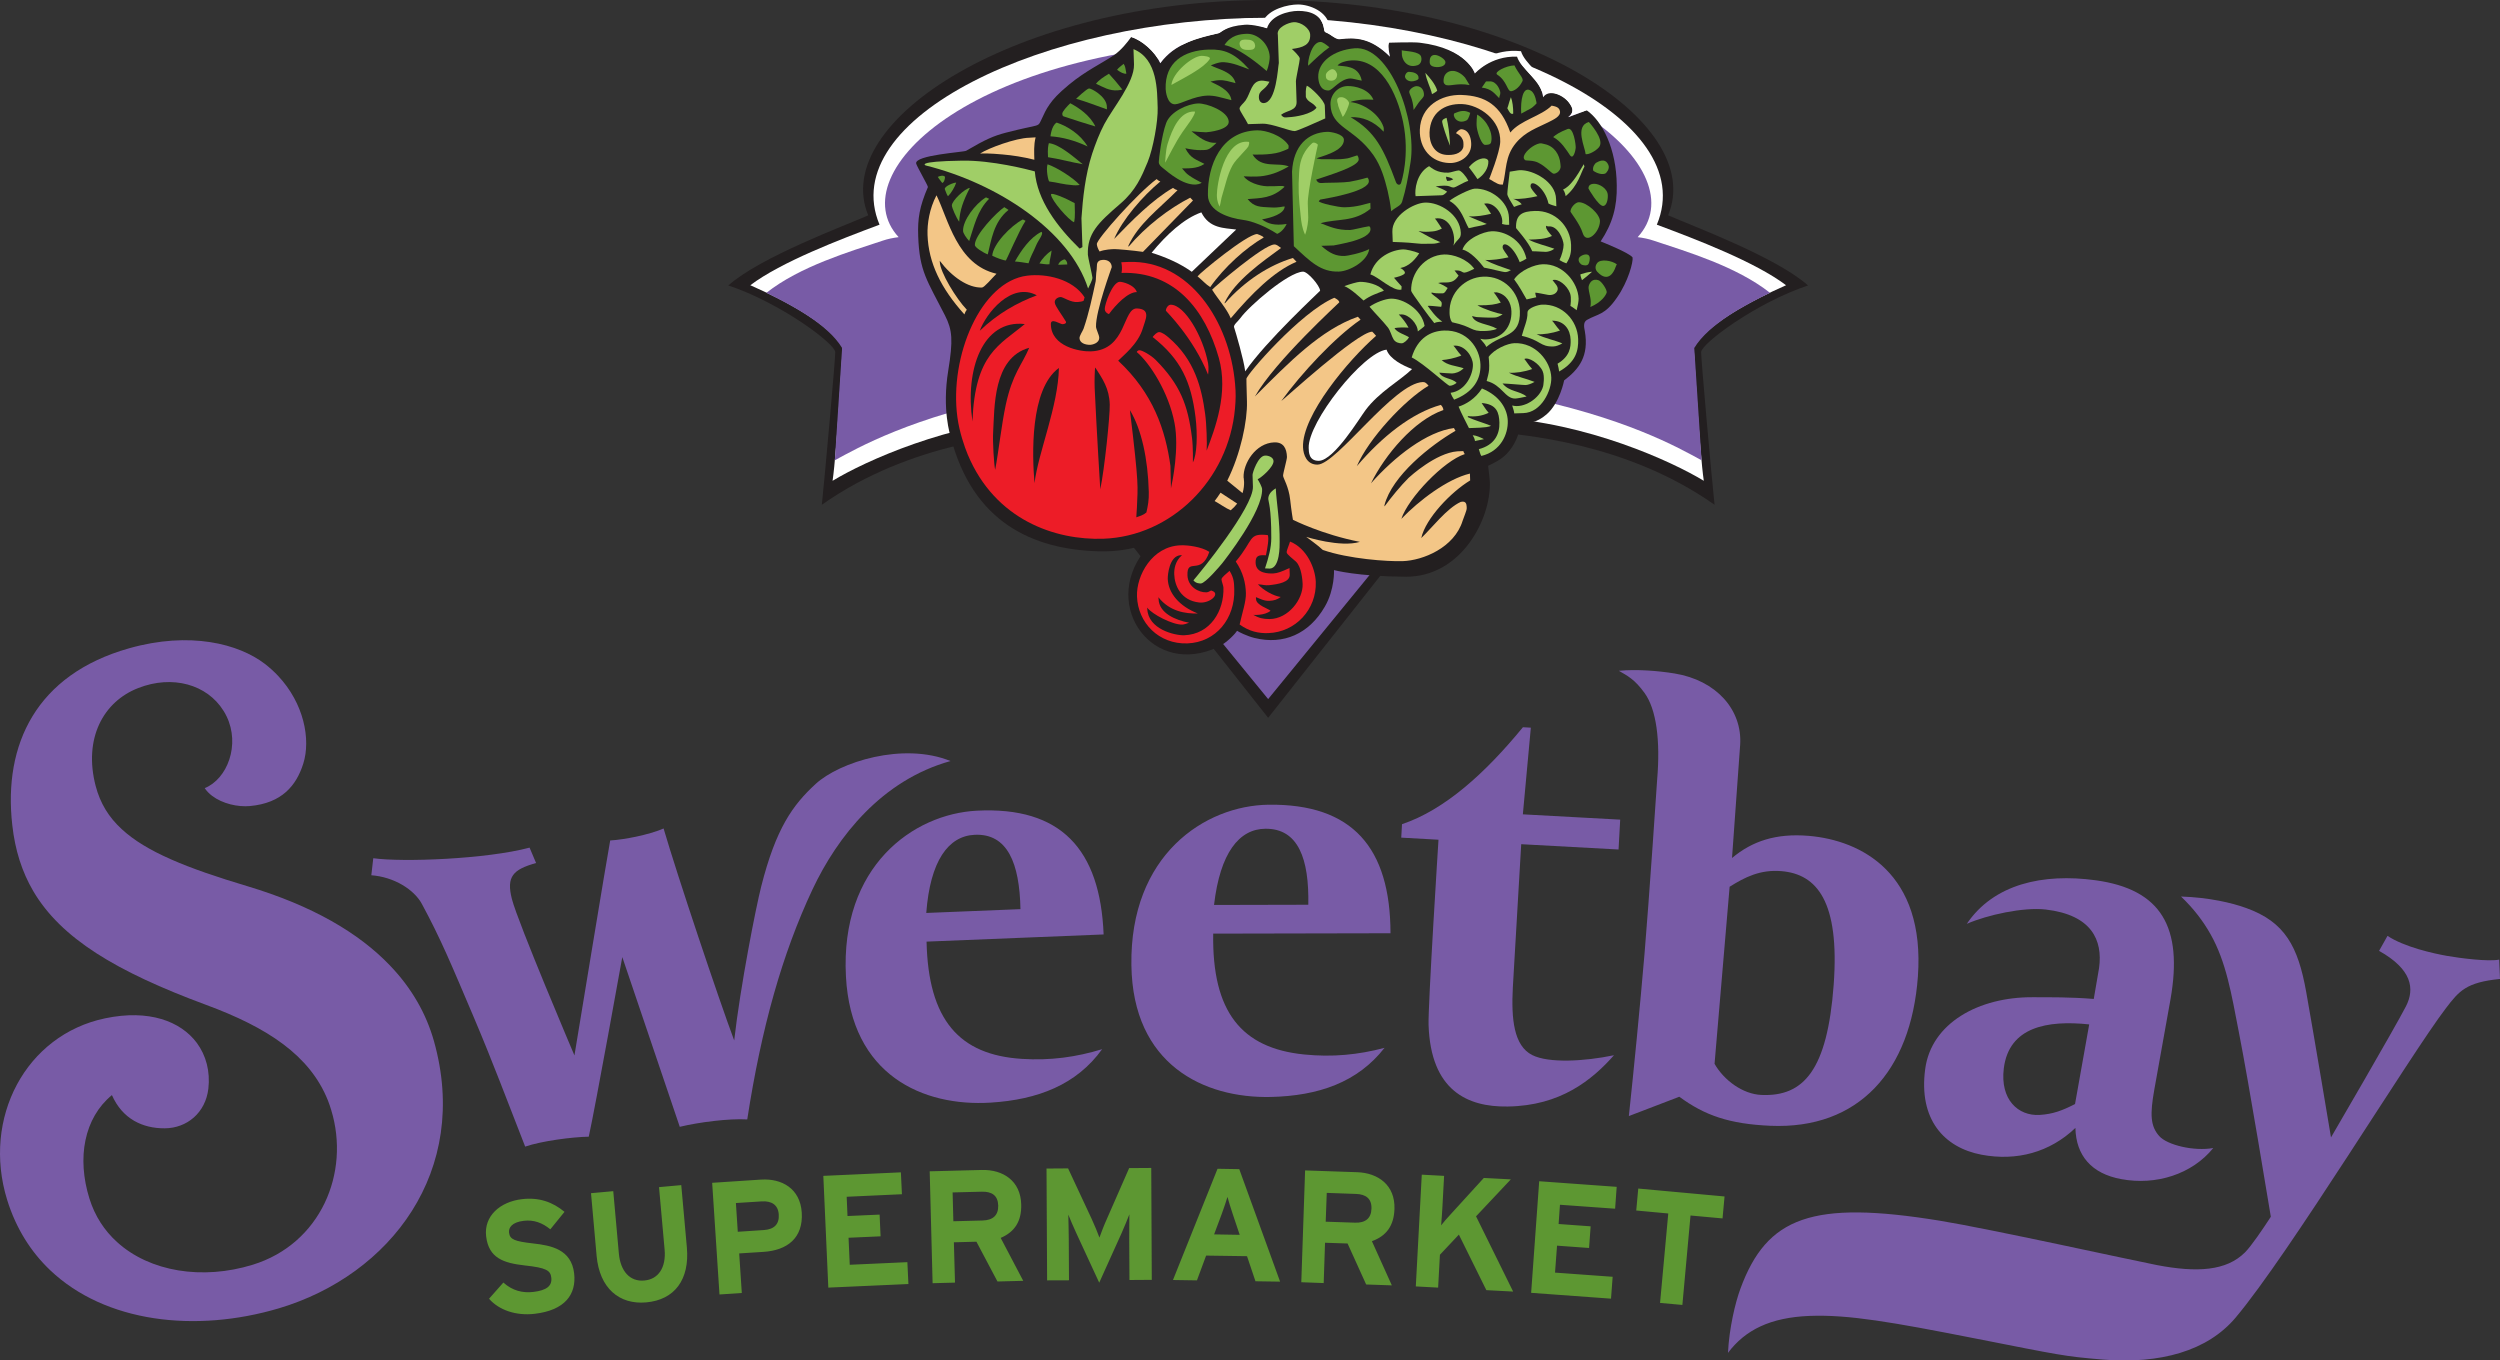
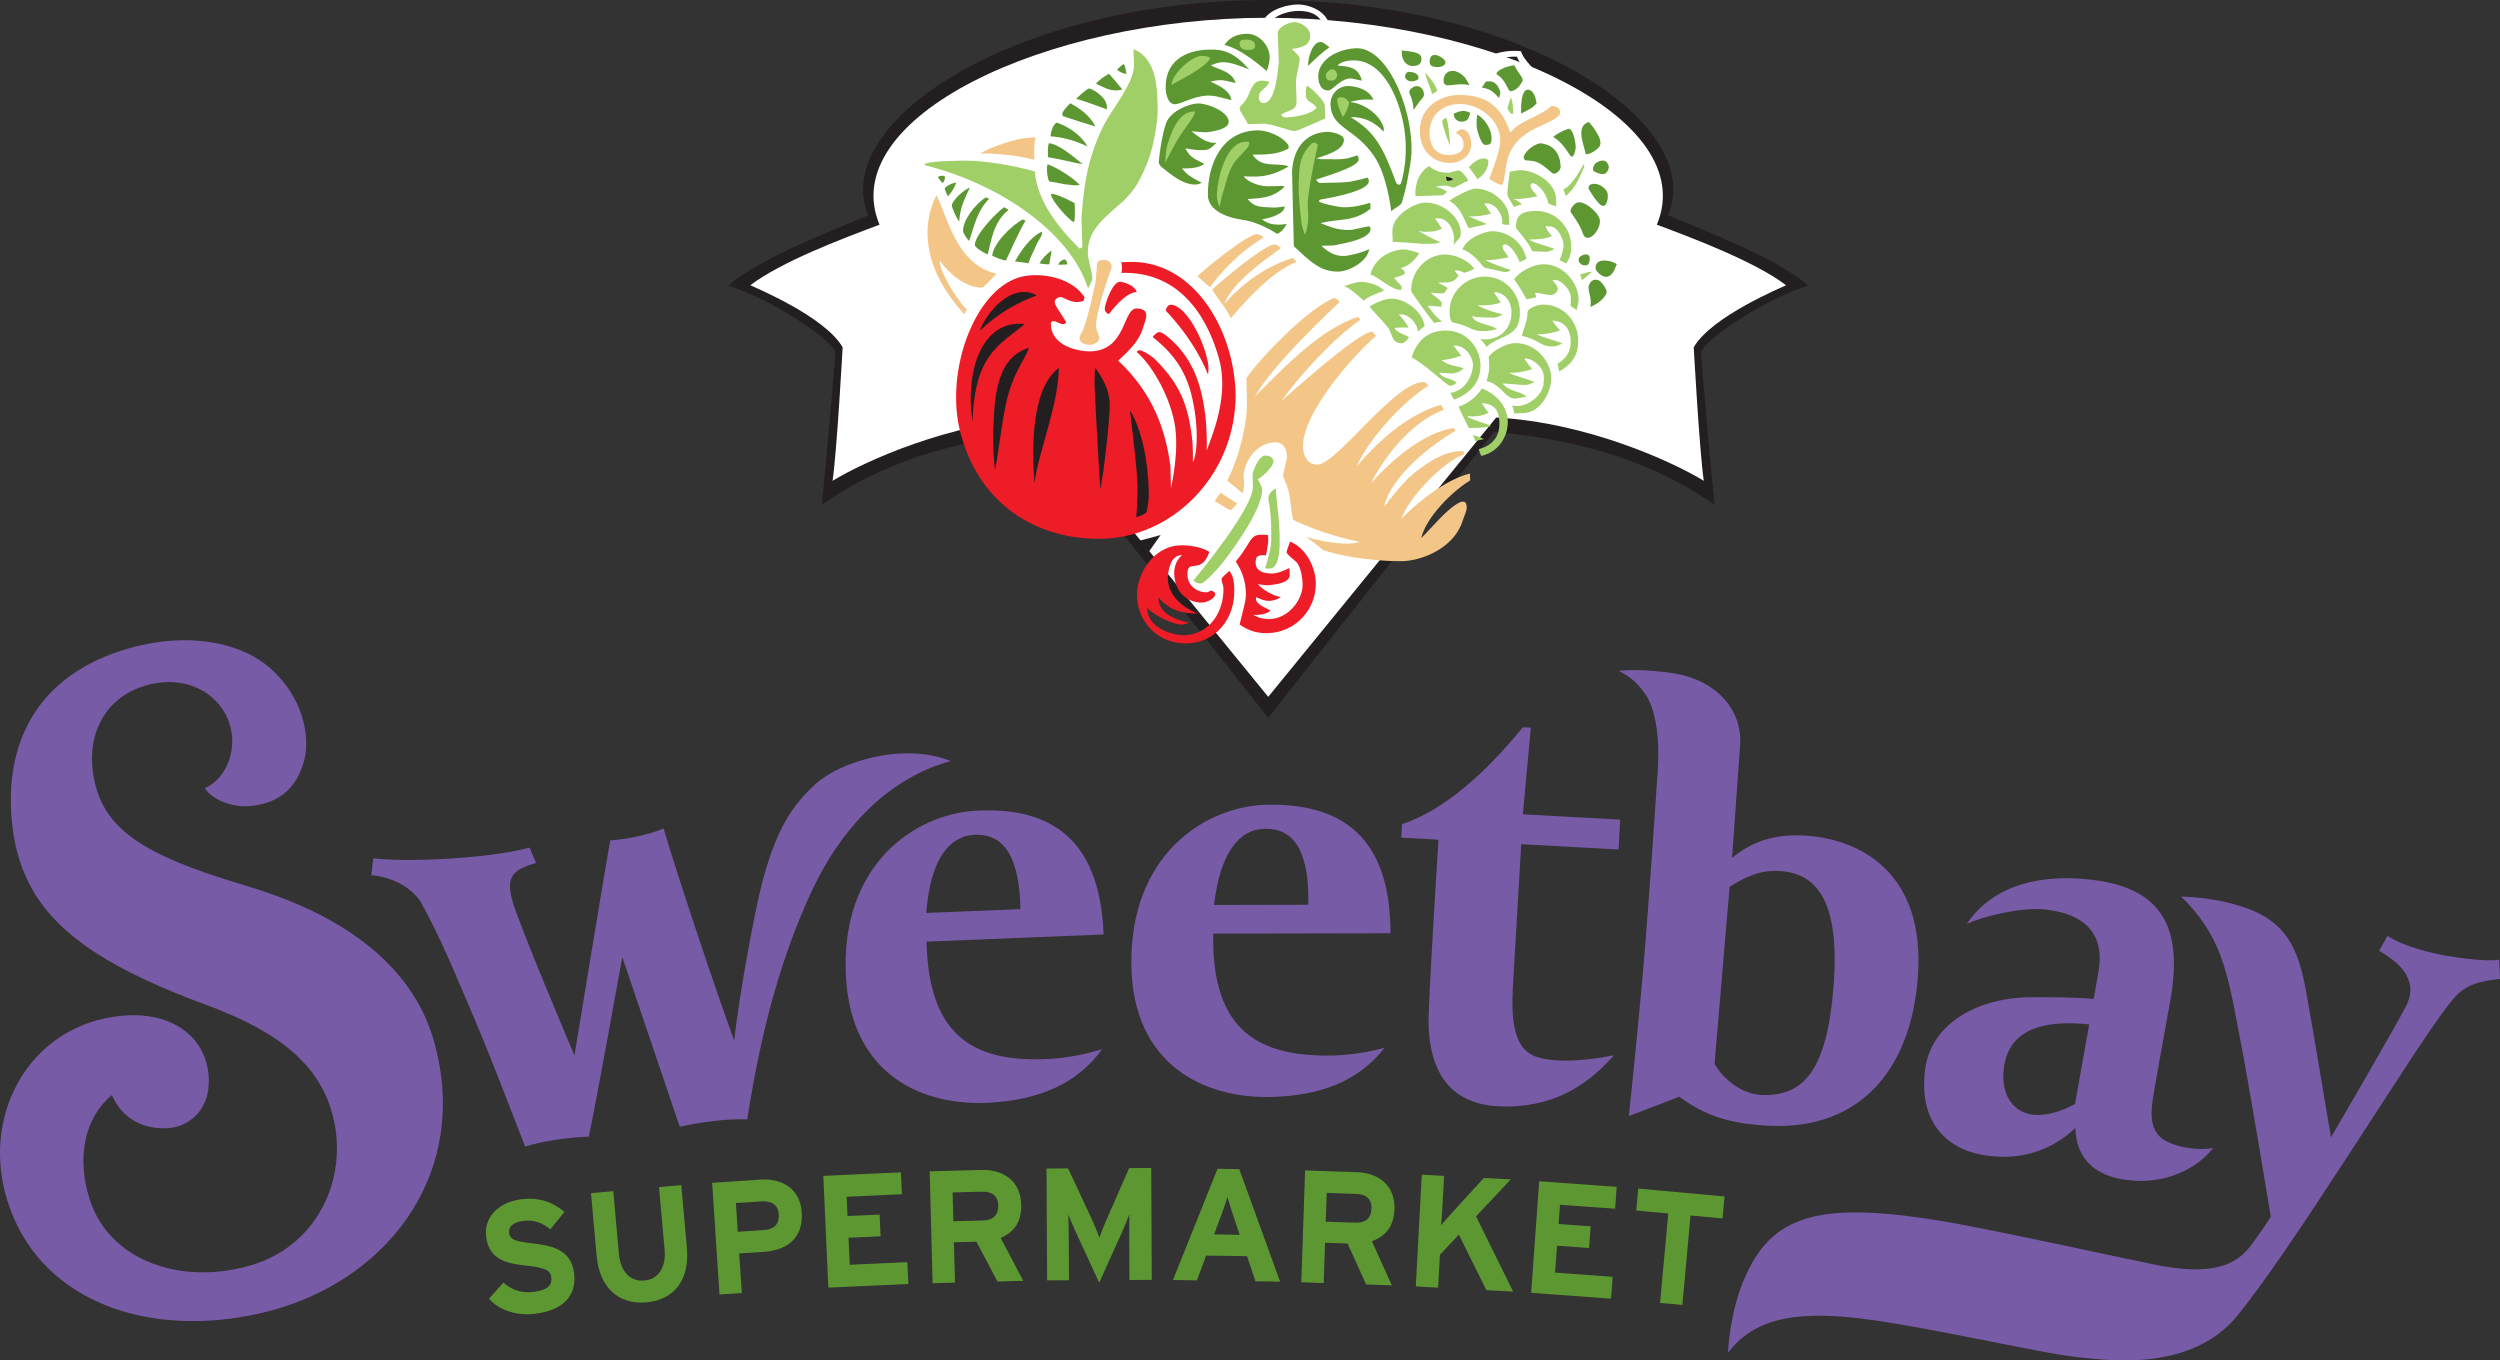
<svg xmlns="http://www.w3.org/2000/svg" version="1.1" viewBox="168.55 1142.56 4689.45 2551.96">
  <rect x="168.55" y="1142.56" width="4689.45" height="2551.96" fill="#333333" stroke="none" />
  <g id="surface1">
    <path style=" stroke:none;fill-rule:nonzero;fill:rgb(13.725%,12.157%,12.549%);fill-opacity:1;" d="M 1710.117 2089.402 C 1716.277 2030.871 1735.32 1817.195 1735.32 1803.191 C 1735.32 1787.371 1631.844 1710.215 1534.664 1678.012 C 1595.438 1624.242 1751.422 1566.551 1797.211 1546.527 C 1723.977 1370.656 2073.199 1142.84 2547.039 1142.559 C 3021.582 1142.84 3370.805 1370.656 3297.57 1546.387 C 3343.359 1566.551 3499.344 1624.242 3560.117 1678.012 C 3462.797 1710.215 3359.461 1787.371 3359.461 1803.191 C 3359.461 1817.195 3378.504 2030.871 3384.664 2089.402 C 3215.938 1970.383 3019.48 1958.758 2971.172 1952.316 L 2547.32 2489.031 L 2123.605 1952.316 C 2075.301 1958.758 1878.844 1970.383 1710.117 2089.402 " />
    <path style=" stroke:none;fill-rule:nonzero;fill:rgb(100%,100%,100%);fill-opacity:1;" d="M 2119.688 1925.715 C 1949.695 1935.234 1790.348 2007.906 1730.277 2044.453 C 1738.402 1989.426 1749.184 1794.09 1749.184 1794.09 C 1716.137 1736.262 1584.652 1681.93 1575.973 1677.59 C 1633.801 1633.902 1744.422 1591.617 1818.355 1564.031 C 1735.039 1365.758 2125.148 1175.883 2546.621 1175.883 C 2968.375 1175.883 3359.742 1365.758 3276.426 1564.031 C 3350.359 1591.617 3460.977 1633.902 3518.809 1677.59 C 3510.266 1681.93 3378.645 1736.262 3345.598 1794.09 C 3345.598 1794.09 3356.379 1989.426 3364.5 2044.453 C 3304.43 2007.906 3145.223 1935.094 2975.094 1925.715 L 2547.461 2449.684 L 2119.688 1925.715 " />
-     <path style=" stroke:none;fill-rule:nonzero;fill:rgb(47.059%,35.686%,65.098%);fill-opacity:1;" d="M 1854.199 1587.414 C 1743.16 1467.133 1997.023 1219.57 2547.039 1219.293 C 3097.754 1219.57 3351.621 1466.992 3240.441 1587.414 C 3250.941 1588.676 3261.164 1590.777 3270.547 1593.996 C 3331.875 1614.441 3425.551 1642.023 3488.703 1691.871 C 3443.477 1713.996 3373.883 1749.984 3346.578 1795.352 L 3360.301 2005.949 C 3318.016 1982.984 3216.215 1924.453 3013.039 1884.266 L 2547.32 2453.883 L 2081.738 1884.266 C 1878.566 1924.453 1776.766 1982.984 1734.48 2005.949 L 1748.203 1795.352 C 1720.898 1749.984 1651.164 1713.996 1606.078 1691.871 C 1669.23 1642.023 1762.766 1614.441 1824.234 1593.996 C 1833.617 1590.777 1843.84 1588.676 1854.199 1587.414 " />
    <path style=" stroke:none;fill-rule:evenodd;fill:rgb(100%,100%,100%);fill-opacity:1;" d="M 2316.363 1223.883 L 2340.531 1254.145 L 2381.406 1217.82 Z M 2316.363 1223.883 " />
    <path style=" stroke:none;fill-rule:evenodd;fill:rgb(100%,100%,100%);fill-opacity:1;" d="M 3113.465 1328.242 L 3116.504 1356.965 L 3139.176 1344.879 Z M 3113.465 1328.242 " />
    <path style=" stroke:none;fill-rule:evenodd;fill:rgb(13.725%,12.157%,12.549%);fill-opacity:1;" d="M 2300.289 2158.281 L 2318.617 2184.449 L 2345.715 2146.141 Z M 2300.289 2158.281 " />
    <path style=" stroke:none;fill-rule:evenodd;fill:rgb(36.471%,59.216%,19.608%);fill-opacity:1;" d="M 3339.578 3422.57 L 3324.316 3590.32 L 3282.449 3586.539 L 3297.852 3418.793 L 3237.781 3413.191 L 3241.559 3372.023 L 3403.43 3386.867 L 3399.648 3428.035 Z M 3040.625 3567.637 L 3055.75 3358.301 L 3201.094 3368.805 L 3198.152 3409.828 L 3094.676 3402.41 L 3092.156 3438.535 L 3152.227 3442.875 L 3149.285 3483.484 L 3089.215 3479.141 L 3085.434 3529.691 L 3193.531 3537.531 L 3190.453 3578.559 Z M 2956.609 3562.598 L 2905.082 3458.418 L 2869.516 3496.227 L 2866.156 3557.836 L 2824.289 3555.594 L 2835.492 3345.98 L 2877.359 3348.219 L 2874.137 3407.73 C 2873.719 3415.57 2872.457 3434.473 2871.758 3441.055 C 2875.117 3436.434 2883.379 3427.191 2889.398 3420.613 L 2951.852 3352.141 L 3002.539 3354.801 L 2937.289 3424.113 L 3006.879 3565.258 Z M 2711.988 3382.105 L 2657.238 3380.145 L 2655.277 3434.195 L 2710.168 3436.016 C 2729.633 3436.715 2740.555 3428.035 2741.113 3409.828 C 2741.812 3390.926 2730.613 3382.664 2711.988 3382.105 M 2731.172 3551.953 L 2696.305 3475.082 L 2654.02 3473.68 L 2651.5 3549.293 L 2609.492 3547.754 L 2616.633 3337.996 L 2714.371 3341.359 C 2753.855 3342.758 2785.781 3365.723 2784.242 3410.391 C 2783.262 3441.754 2768.98 3461.078 2741.953 3470.742 L 2779.34 3553.637 Z M 2481.09 3420.473 C 2477.027 3408.148 2472.969 3395.406 2471.008 3387.707 C 2468.906 3395.406 2464.426 3407.871 2460.086 3420.191 L 2445.941 3458 L 2493.973 3458.84 Z M 2523.516 3545.934 L 2507.695 3498.887 L 2430.961 3497.766 L 2413.738 3544.254 L 2368.789 3543.555 L 2452.383 3334.918 L 2493.133 3335.617 L 2569.723 3546.633 Z M 2287.156 3543.555 L 2286.734 3466.398 C 2286.594 3455.059 2287.156 3428.453 2287.016 3420.332 C 2284.074 3428.172 2277.914 3443.156 2272.594 3455.199 L 2230.445 3548.594 L 2187.457 3455.617 C 2181.855 3443.574 2175.555 3428.734 2172.477 3420.891 C 2172.617 3429.012 2173.316 3455.617 2173.316 3467.102 L 2173.734 3544.113 L 2132.707 3544.254 L 2131.59 3334.496 L 2172.055 3334.219 L 2216.305 3429.012 C 2221.766 3440.777 2228.207 3456.598 2230.867 3464.02 C 2233.527 3456.316 2239.406 3440.914 2244.867 3428.875 L 2286.594 3333.656 L 2328.043 3333.375 L 2329.023 3543.273 Z M 2010.328 3377.906 L 1955.438 3379.305 L 1956.84 3433.355 L 2011.727 3431.953 C 2031.191 3431.395 2041.414 3422.152 2040.992 3403.809 C 2040.434 3384.906 2028.949 3377.484 2010.328 3377.906 M 2039.594 3546.355 L 2000.105 3471.723 L 1957.82 3472.84 L 1959.918 3548.453 L 1917.91 3549.574 L 1912.449 3339.68 L 2010.188 3337.156 C 2049.676 3336.176 2083 3357.18 2084.121 3401.848 C 2084.961 3433.355 2071.938 3453.379 2045.613 3464.578 L 2087.902 3545.094 Z M 1722.297 3557.836 L 1712.918 3348.219 L 1858.402 3341.637 L 1860.363 3382.664 L 1756.742 3387.426 L 1758.285 3423.551 L 1818.496 3420.891 L 1820.316 3461.641 L 1760.246 3464.301 L 1762.484 3514.988 L 1870.582 3510.086 L 1872.543 3551.113 Z M 1597.117 3396.109 L 1548.949 3399.188 L 1552.449 3453.098 L 1601.176 3449.879 C 1620.641 3448.617 1630.582 3438.957 1629.32 3420.613 C 1628.203 3402.41 1615.598 3394.848 1597.117 3396.109 M 1601.176 3490.766 L 1555.109 3493.703 L 1560.008 3567.918 L 1518.141 3570.719 L 1504.422 3361.242 L 1595.996 3355.219 C 1635.344 3352.699 1669.508 3372.305 1672.449 3416.832 C 1675.531 3465.418 1644.586 3487.824 1601.176 3490.766 M 1380.641 3585.559 C 1330.23 3590.043 1293.125 3559.098 1287.664 3498.184 L 1277.16 3380.703 L 1318.887 3376.926 L 1329.391 3493.844 C 1332.332 3527.172 1350.395 3547.055 1377 3544.535 C 1403.602 3542.293 1418.164 3520.168 1415.227 3486.703 L 1404.723 3369.363 L 1446.449 3365.582 L 1456.953 3482.363 C 1462.414 3542.992 1433.848 3580.801 1380.641 3585.559 M 1171.301 3606.984 C 1136.438 3611.043 1104.371 3599.984 1085.887 3578.699 L 1112.773 3548.312 C 1129.434 3563.578 1149.039 3568.336 1168.922 3565.957 C 1193.566 3563.016 1204.488 3554.895 1202.668 3539.074 C 1201.129 3525.629 1193.285 3520.59 1152.82 3516.25 C 1113.473 3511.77 1085.188 3502.668 1080.426 3461.641 C 1075.945 3423.691 1106.613 3396.668 1147.777 3391.906 C 1180.125 3388.125 1205.469 3397.508 1227.453 3415.711 L 1200.848 3448.477 C 1185.863 3436.293 1170.043 3430.273 1151 3432.516 C 1128.594 3435.176 1122.293 3445.535 1123.414 3454.777 C 1124.953 3467.801 1134.336 3471.02 1168.223 3474.941 C 1202.246 3478.723 1240.195 3485.863 1245.516 3531.09 C 1249.996 3570.719 1228.152 3600.402 1171.301 3606.984 " />
-     <path style=" stroke:none;fill-rule:nonzero;fill:rgb(13.725%,12.157%,12.549%);fill-opacity:1;" d="M 2804.965 2224.387 C 2713.809 2223.824 2670.82 2211.922 2670.82 2211.922 C 2670.82 2211.922 2672.641 2248.051 2653.598 2280.535 C 2624.195 2331.504 2576.164 2352.789 2521.555 2339.203 C 2508.254 2335.984 2491.449 2327.723 2489.07 2325.762 C 2487.25 2329.125 2471.289 2347.605 2453.645 2356.008 C 2331.262 2414.258 2234.367 2280.254 2314.18 2177.336 C 2327.062 2160.953 2332.383 2157.312 2332.383 2157.312 C 2332.383 2157.312 2293.738 2178.176 2231.566 2176.777 C 2103.863 2173.695 1992.824 2121.047 1951.797 1961.98 C 1951.238 1959.598 1935.133 1911.289 1947.316 1837.219 C 1956.418 1780.93 1955.156 1761.746 1941.156 1734.301 C 1907.691 1668.488 1893.129 1651.965 1890.887 1585.316 C 1889.766 1552.551 1893.129 1530.707 1909.09 1493.457 C 1909.789 1491.637 1888.227 1454.391 1887.105 1449.492 C 1883.324 1433.387 1976.023 1428.066 1980.781 1425.406 C 2018.027 1403.562 2032.73 1397.402 2054.996 1391.52 C 2124.309 1373.457 2113.805 1383.258 2123.188 1364.355 C 2127.246 1356.094 2129.629 1349.234 2137.75 1337.75 C 2144.332 1328.512 2153.012 1318.43 2173.734 1301.344 C 2204.543 1275.723 2236.188 1260.879 2258.59 1245.758 C 2271.895 1236.234 2282.535 1222.934 2290.516 1211.871 C 2313.34 1219.43 2335.184 1240.156 2345.125 1260.879 C 2349.328 1254.719 2353.809 1250.375 2360.25 1244.215 C 2366.969 1237.496 2377.332 1230.074 2397.633 1221.25 C 2425.078 1209.348 2453.504 1205.988 2456.305 1203.75 C 2491.73 1176.582 2535.699 1191.285 2543.258 1194.785 C 2547.039 1188.625 2550.82 1180.926 2557.961 1175.883 C 2586.387 1155.301 2626.016 1159.223 2641.977 1175.043 C 2654.16 1187.367 2650.52 1200.668 2654.578 1202.348 C 2662.98 1205.707 2673.344 1215.93 2681.742 1215.23 C 2700.648 1213.27 2715.629 1212.43 2736.492 1220.27 C 2749.516 1225.172 2768 1239.875 2775.281 1247.855 C 2773.879 1239.594 2770.379 1228.531 2773.738 1221.391 C 2798.805 1219.992 2820.93 1219.852 2838.711 1222.09 C 2904.102 1230.352 2933.086 1268.859 2934.766 1279.641 C 2967.672 1245.336 3006.602 1247.297 3013.602 1247.715 C 3015.98 1253.738 3018.641 1260.738 3047.629 1291.543 C 3061.211 1305.965 3063.168 1324.031 3063.168 1324.031 C 3063.168 1324.031 3069.051 1313.809 3081.094 1316.469 C 3093.414 1319.129 3106.578 1323.891 3116.098 1341.953 C 3118.48 1346.574 3121 1353.715 3110.219 1362.258 C 3115.117 1360.574 3132.762 1353.574 3144.523 1349.234 C 3173.789 1369.258 3200.672 1421.207 3201.234 1490.238 C 3202.074 1530.145 3193.391 1561.789 3170.988 1595.395 C 3170.988 1595.395 3225.039 1616.68 3230.918 1625.5 C 3232.32 1633.484 3222.938 1670.449 3201.652 1700.695 C 3178.828 1734.16 3165.949 1730.801 3145.223 1742.703 C 3137.242 1747.184 3140.465 1758.664 3141.305 1763.426 C 3149.566 1810.895 3130.242 1835.117 3102.516 1856.121 C 3102.516 1856.121 3094.676 1897.848 3069.75 1919.691 C 3050.148 1936.914 3031.523 1937.336 3020.32 1936.496 C 3018.223 1951.898 3016.402 1963.379 3005.059 1980.883 C 2991.898 2001.328 2976.496 2008.188 2959.973 2016.309 C 2960.812 2023.309 2963.051 2041.793 2963.191 2046.133 C 2965.574 2116.566 2909.004 2225.227 2804.965 2224.387 " />
    <path style=" stroke:none;fill-rule:nonzero;fill:rgb(36.471%,59.216%,19.608%);fill-opacity:1;" d="M 2526.875 1387.039 C 2543.258 1386.762 2572.523 1396.281 2584.988 1414.344 C 2586.668 1416.586 2585.129 1421.625 2585.129 1421.625 C 2579.387 1424.008 2575.605 1425.969 2569.305 1427.926 C 2550.121 1433.949 2518.055 1432.406 2518.055 1432.406 C 2534.578 1459.711 2565.805 1446.27 2585.969 1454.812 C 2570.145 1463.633 2557.961 1469.375 2538.5 1472.594 C 2524.215 1474.836 2501.531 1473.297 2501.531 1473.297 C 2509.094 1484.355 2530.238 1491.5 2545.078 1491.918 C 2568.324 1492.34 2573.926 1489.816 2578.125 1492.898 C 2554.742 1515.164 2533.18 1513.902 2508.812 1516.004 C 2521.277 1531.406 2532.336 1530.566 2552.363 1531.684 C 2569.023 1532.664 2573.785 1529.445 2578.406 1530.004 C 2577.426 1543.586 2553.902 1550.867 2535.84 1554.09 C 2546.34 1562.211 2559.645 1566.27 2582.047 1562.629 C 2576.164 1575.234 2566.926 1580.414 2564.262 1581.254 C 2557.121 1576.492 2527.578 1558.711 2500.414 1555.07 C 2474.508 1551.707 2434.742 1539.387 2434.32 1508.723 C 2433.48 1452.852 2458.965 1388.441 2526.875 1387.039 " />
    <path style=" stroke:none;fill-rule:evenodd;fill:rgb(62.745%,80.784%,40.392%);fill-opacity:1;" d="M 2595.488 1184.145 C 2609.492 1183.727 2625.875 1196.047 2626.152 1207.809 C 2626.855 1226.711 2612.852 1231.754 2591.848 1234.414 C 2595.207 1237.773 2606.551 1248.137 2606.691 1252.477 C 2606.832 1256.957 2599.129 1290.844 2599.41 1295.184 L 2600.668 1333.41 C 2601.23 1350.914 2582.887 1348.953 2571.543 1357.914 C 2576.867 1364.918 2580.508 1362.535 2585.828 1362.395 C 2598.57 1361.977 2628.816 1356.797 2638.055 1344.613 C 2631.336 1334.109 2622.234 1335.09 2618.031 1324.59 C 2617.332 1306.668 2619.152 1306.668 2619.852 1303.305 C 2626.016 1305.266 2653.457 1331.031 2653.598 1340.973 L 2654.438 1364.637 C 2636.234 1372.898 2601.648 1388.301 2597.309 1388.441 C 2587.926 1388.719 2554.602 1374.156 2536.68 1374.578 L 2509.516 1375.418 C 2505.031 1365.898 2493.832 1350.633 2493.691 1346.293 C 2493.551 1341.812 2501.391 1336.352 2505.172 1330.75 C 2514.977 1316.047 2515.953 1294.344 2535 1293.785 C 2539.34 1293.645 2544.801 1295.184 2549.84 1295.883 C 2541.578 1312.688 2529.398 1310.867 2529.957 1325.57 C 2530.238 1332.852 2534.578 1336.07 2539.059 1335.93 C 2562.863 1335.09 2565.664 1267.738 2567.344 1260.738 L 2565.523 1208.23 C 2562.164 1193.945 2586.105 1184.566 2595.488 1184.145 " />
    <path style=" stroke:none;fill-rule:evenodd;fill:rgb(36.471%,59.216%,19.608%);fill-opacity:1;" d="M 2506.992 1205.988 C 2527.996 1205.148 2549.422 1225.594 2550.262 1249.117 C 2550.402 1253.598 2548.859 1265.781 2544.52 1275.723 C 2520.574 1255.418 2490.891 1232.594 2465.406 1226.992 C 2477.59 1208.508 2494.672 1206.41 2506.992 1205.988 " />
    <path style=" stroke:none;fill-rule:evenodd;fill:rgb(36.471%,59.216%,19.608%);fill-opacity:1;" d="M 3009.262 1265.219 C 3017.102 1281.461 3027.184 1289.164 3024.242 1295.043 C 3017.383 1308.906 3007.301 1313.387 3002.961 1313.668 C 2995.539 1313.809 2995.539 1294.625 2977.055 1282.582 C 2969.773 1277.82 2993.996 1265.641 3009.262 1265.219 " />
    <path style=" stroke:none;fill-rule:evenodd;fill:rgb(36.471%,59.216%,19.608%);fill-opacity:1;" d="M 2645.199 1221.25 C 2649.539 1220.973 2656.121 1226.293 2662.281 1231.191 C 2649.398 1240.156 2636.098 1252.758 2622.375 1265.918 C 2620.973 1258.637 2628.113 1221.812 2645.199 1221.25 " />
    <path style=" stroke:none;fill-rule:evenodd;fill:rgb(62.745%,80.784%,40.392%);fill-opacity:1;" d="M 2294.715 1234.695 C 2340.785 1253.457 2338.965 1314.086 2340.086 1344.895 C 2340.926 1369.676 2331.684 1421.207 2321.18 1446.832 C 2309.98 1473.855 2299.336 1499.48 2270.211 1524.543 C 2227.504 1561.23 2207.762 1580.832 2209.16 1620.461 C 2209.301 1624.801 2217.422 1658.828 2217.703 1663.309 C 2217.844 1667.648 2212.801 1677.172 2209.582 1683.75 C 2175.277 1575.652 2039.453 1486.457 1905.168 1452.992 C 1905.168 1452.992 1883.887 1445.289 1973.082 1443.891 C 2028.672 1442.91 2096.723 1460.414 2109.605 1464.055 C 2114.227 1518.523 2151.473 1567.672 2193.621 1608.84 C 2194.598 1608.559 2196.84 1607.297 2198.941 1606.039 L 2197.121 1551.988 C 2199.641 1514.461 2204.262 1470.773 2217.145 1431.008 C 2223.164 1412.805 2231.145 1391.941 2239.969 1375.418 C 2256.07 1345.031 2296.398 1297.426 2295.695 1263.539 L 2294.715 1234.695 " />
    <path style=" stroke:none;fill-rule:evenodd;fill:rgb(36.471%,59.216%,19.608%);fill-opacity:1;" d="M 2436.141 1235.535 C 2464.426 1234.695 2483.891 1241.273 2511.895 1272.781 C 2495.371 1266.758 2482.488 1260.598 2464.285 1259.199 C 2454.484 1258.5 2441.043 1264.801 2439.781 1265.219 C 2452.664 1272.5 2481.09 1276.703 2486.129 1298.547 C 2473.809 1295.746 2466.668 1292.242 2453.926 1293.086 C 2448.184 1293.363 2443.141 1295.043 2439.082 1295.605 C 2448.602 1300.645 2475.906 1310.309 2478.43 1330.469 C 2457.426 1325.148 2447.762 1321.508 2432.922 1321.93 C 2407.438 1322.91 2383.773 1337.75 2372.852 1338.172 C 2357.586 1338.73 2355.207 1313.246 2355.066 1309.746 C 2353.246 1259.34 2389.094 1236.934 2436.141 1235.535 " />
    <path style=" stroke:none;fill-rule:evenodd;fill:rgb(36.471%,59.216%,19.608%);fill-opacity:1;" d="M 2709.328 1233.152 C 2776.121 1227.273 2826.527 1368.559 2814.488 1446.27 C 2809.867 1475.816 2805.805 1497.52 2798.523 1521.184 C 2796.145 1528.746 2786.762 1530.984 2778.082 1538.828 C 2776.539 1524.824 2774.301 1512.781 2771.5 1500.738 C 2765.898 1478.055 2759.316 1454.391 2744.754 1433.527 C 2708.348 1381.859 2665.781 1383.121 2664.242 1338.594 C 2663.68 1319.828 2678.242 1304.566 2695.746 1304.008 C 2710.027 1303.445 2736.633 1309.605 2744.754 1329.629 C 2737.191 1329.211 2730.051 1329.211 2725.57 1329.352 C 2721.23 1329.492 2704.289 1331.871 2701.766 1334.109 C 2724.59 1336.211 2754.836 1354.836 2763.656 1380.598 C 2764.777 1383.961 2763.938 1389.562 2763.938 1389.562 C 2745.453 1369.539 2723.609 1361.277 2702.047 1362.395 C 2748.535 1389.84 2763.938 1421.484 2787.043 1484.219 C 2789.141 1489.957 2795.582 1491.219 2796.984 1484.637 C 2796.984 1484.637 2813.508 1434.648 2800.484 1371.777 C 2789.281 1317.59 2757.496 1248.695 2698.406 1256.398 C 2693.645 1256.957 2682.164 1259.477 2677.543 1265.359 C 2688.746 1267.738 2716.75 1263.961 2722.91 1293.785 C 2715.07 1292.664 2705.688 1289.582 2701.348 1289.723 C 2682.445 1290.422 2668.02 1311.988 2660.738 1312.266 C 2644.496 1312.828 2641.695 1295.746 2641.277 1287.344 C 2640.297 1258.777 2670.121 1236.516 2709.328 1233.152 " />
    <path style=" stroke:none;fill-rule:evenodd;fill:rgb(36.471%,59.216%,19.608%);fill-opacity:1;" d="M 2276.234 1262.277 C 2279.312 1266.621 2279.594 1270.539 2281.414 1280.762 C 2276.512 1281.602 2270.211 1278.102 2263.91 1273.48 C 2266.152 1270.121 2271.191 1266.48 2276.234 1262.277 " />
    <path style=" stroke:none;fill-rule:evenodd;fill:rgb(36.471%,59.216%,19.608%);fill-opacity:1;" d="M 2797.824 1236.934 C 2805.387 1238.895 2831.852 1238.613 2834.371 1249.258 C 2836.469 1257.797 2832.129 1263.398 2827.367 1264.938 C 2805.523 1272.082 2797.402 1251.355 2798.105 1242.816 C 2798.242 1240.293 2797.824 1236.934 2797.824 1236.934 " />
    <path style=" stroke:none;fill-rule:evenodd;fill:rgb(36.471%,59.216%,19.608%);fill-opacity:1;" d="M 2248.648 1280.902 C 2257.051 1290.004 2264.473 1298.547 2273.852 1310.586 C 2273.852 1310.586 2268.812 1311.707 2265.59 1311.988 C 2248.789 1313.387 2238.008 1305.688 2224.426 1299.664 C 2229.887 1292.523 2238.848 1286.781 2248.648 1280.902 " />
    <path style=" stroke:none;fill-rule:evenodd;fill:rgb(36.471%,59.216%,19.608%);fill-opacity:1;" d="M 2860.273 1245.617 C 2867.695 1245.895 2880.156 1254.016 2879.879 1259.34 C 2879.598 1268.578 2865.316 1268.441 2863.773 1268.441 C 2849.633 1267.879 2850.191 1260.879 2850.332 1256.68 C 2850.473 1252.336 2852.152 1245.336 2860.273 1245.617 " />
    <path style=" stroke:none;fill-rule:evenodd;fill:rgb(36.471%,59.216%,19.608%);fill-opacity:1;" d="M 2811.547 1277.262 C 2819.387 1277.543 2830.309 1280.203 2829.469 1289.723 C 2829.051 1292.945 2820.508 1295.324 2815.887 1295.184 C 2808.324 1294.906 2803.844 1289.723 2803.984 1285.523 C 2804.125 1282.863 2807.066 1277.121 2811.547 1277.262 " />
    <path style=" stroke:none;fill-rule:evenodd;fill:rgb(36.471%,59.216%,19.608%);fill-opacity:1;" d="M 2211.402 1308.488 C 2215.742 1308.348 2242.066 1322.488 2244.59 1340.273 C 2245.008 1343.074 2244.867 1347.695 2244.867 1347.695 C 2226.805 1341.391 2205.801 1333.133 2187.039 1327.809 C 2187.039 1327.809 2207.062 1308.766 2211.402 1308.488 " />
    <path style=" stroke:none;fill-rule:evenodd;fill:rgb(62.745%,80.784%,40.392%);fill-opacity:1;" d="M 2842.211 1279.223 C 2849.633 1287.344 2861.254 1300.504 2864.477 1312.688 C 2862.094 1315.348 2858.453 1317.027 2854.672 1319.129 C 2852.012 1306.527 2844.453 1294.203 2842.211 1279.223 " />
    <path style=" stroke:none;fill-rule:evenodd;fill:rgb(36.471%,59.216%,19.608%);fill-opacity:1;" d="M 2894.859 1275.582 C 2900.742 1276 2909.844 1280.062 2916.703 1288.184 L 2925.246 1302.188 C 2901.863 1297.285 2885.199 1306.105 2879.316 1301.066 C 2876.098 1298.406 2876.098 1296.445 2876.516 1290.984 C 2877.496 1280.762 2885.48 1274.742 2894.859 1275.582 " />
    <path style=" stroke:none;fill-rule:evenodd;fill:rgb(36.471%,59.216%,19.608%);fill-opacity:1;" d="M 2962.773 1295.184 C 2976.355 1294.625 2982.656 1312.129 2982.797 1316.188 C 2982.938 1321.367 2981.395 1320.668 2980.695 1326.691 C 2972.293 1318.57 2967.113 1309.328 2948.07 1306.805 C 2958.57 1292.805 2952.551 1295.605 2962.773 1295.184 " />
    <path style=" stroke:none;fill-rule:evenodd;fill:rgb(36.471%,59.216%,19.608%);fill-opacity:1;" d="M 2176.117 1336.211 C 2192.078 1344.754 2213.223 1358.754 2223.164 1379.758 C 2203.422 1373.879 2183.816 1367.578 2163.652 1360.855 C 2163.652 1360.855 2161.273 1360.574 2161.133 1356.094 C 2160.992 1351.754 2169.957 1342.234 2176.117 1336.211 " />
    <path style=" stroke:none;fill-rule:evenodd;fill:rgb(36.471%,59.216%,19.608%);fill-opacity:1;" d="M 2826.109 1304.145 C 2836.051 1304.566 2839.832 1313.387 2839.551 1320.809 C 2839.41 1325.43 2833.949 1328.93 2829.328 1335.512 C 2825.41 1340.973 2820.227 1348.812 2820.227 1348.812 C 2818.688 1326.551 2811.828 1319.27 2811.965 1314.648 C 2812.105 1310.309 2820.086 1304.008 2826.109 1304.145 " />
    <path style=" stroke:none;fill-rule:evenodd;fill:rgb(36.471%,59.216%,19.608%);fill-opacity:1;" d="M 3040.484 1312.828 C 3048.887 1318.289 3050.848 1336.492 3050.848 1336.492 C 3039.785 1348.254 3038.387 1346.152 3022.004 1355.676 C 3020.461 1330.191 3025.223 1302.746 3040.484 1312.828 " />
    <path style=" stroke:none;fill-rule:evenodd;fill:rgb(36.471%,59.216%,19.608%);fill-opacity:1;" d="M 2150.633 1372.477 C 2170.094 1379.059 2195.02 1393.902 2208.602 1417.285 C 2184.938 1406.082 2161.555 1399.781 2139.012 1398.242 C 2139.012 1398.242 2140.832 1378.219 2150.633 1372.477 " />
    <path style=" stroke:none;fill-rule:evenodd;fill:rgb(36.471%,59.216%,19.608%);fill-opacity:1;" d="M 2896.68 1355.113 C 2907.461 1350.633 2915.164 1348.254 2926.367 1354.273 C 2926.367 1354.273 2923.566 1366.316 2919.645 1368.277 C 2901.582 1377.379 2892.34 1359.176 2896.68 1355.113 " />
    <path style=" stroke:none;fill-rule:evenodd;fill:rgb(36.471%,59.216%,19.608%);fill-opacity:1;" d="M 2954.371 1414.344 C 2948.488 1414.625 2941.207 1396 2938.828 1382.281 C 2937.289 1372.758 2939.387 1357.496 2939.387 1357.496 C 2958.711 1368.836 2969.492 1392.781 2965.574 1409.305 C 2964.453 1414.066 2958.852 1414.203 2954.371 1414.344 " />
    <path style=" stroke:none;fill-rule:evenodd;fill:rgb(62.745%,80.784%,40.392%);fill-opacity:1;" d="M 2881.977 1363.516 C 2885.199 1377.098 2887.438 1391.102 2888.559 1415.887 C 2882.68 1402.441 2873.996 1375.699 2873.719 1371.219 C 2873.578 1366.875 2876.938 1365.477 2881.977 1363.516 " />
    <path style=" stroke:none;fill-rule:evenodd;fill:rgb(95.294%,77.647%,52.941%);fill-opacity:1;" d="M 2099.523 1400.902 L 2111.145 1400.203 C 2107.363 1414.906 2108.484 1429.328 2108.766 1442.211 C 2087.762 1436.891 2068.02 1433.949 2049.113 1432.27 C 2024.75 1430.027 2013.688 1430.309 2006.969 1430.586 C 2022.508 1420.367 2073.758 1401.461 2099.523 1400.902 " />
    <path style=" stroke:none;fill-rule:evenodd;fill:rgb(36.471%,59.216%,19.608%);fill-opacity:1;" d="M 2658.219 1389.84 C 2664.102 1389.562 2689.023 1393.621 2689.445 1404.543 C 2690.285 1427.086 2642.957 1436.75 2637.918 1439.688 C 2640.438 1439.969 2644.918 1441.371 2648.418 1441.23 C 2667.883 1440.531 2675.023 1442.91 2695.746 1439.688 C 2701.066 1438.711 2707.648 1435.77 2714.508 1433.949 C 2715.488 1435.488 2717.031 1437.168 2717.168 1441.508 C 2717.73 1454.953 2659.621 1471.754 2637.355 1479.457 C 2641.418 1487.996 2646.598 1485.617 2654.859 1485.477 C 2662.422 1485.336 2688.465 1485.199 2700.086 1483.516 C 2704.566 1482.816 2721.512 1479.316 2733.551 1475.676 C 2734.395 1476.938 2736.074 1477.777 2736.215 1482.258 C 2736.914 1500.879 2664.242 1513.621 2644.918 1516.984 L 2642.258 1519.922 C 2643.238 1523.562 2679.363 1531.547 2690.426 1531.406 C 2715.348 1530.984 2730.191 1524.824 2739.012 1523.004 L 2739.293 1534.066 C 2708.348 1559.691 2677.121 1552.27 2645.617 1561.23 C 2662.699 1567.531 2676.145 1574.531 2701.207 1573.973 C 2705.547 1573.973 2723.191 1569.07 2736.492 1566.973 C 2736.492 1566.973 2739.293 1567.531 2739.293 1572.012 C 2740.133 1592.598 2677.262 1600.996 2670.262 1602.957 L 2647.02 1603.656 C 2662.98 1618.082 2675.164 1623.262 2690.984 1622.699 C 2695.324 1622.562 2721.789 1617.66 2736.914 1609.82 C 2733.551 1633.062 2699.527 1651.266 2680.203 1651.965 C 2646.039 1653.227 2626.293 1633.062 2595.488 1604.359 L 2592.129 1464.332 C 2594.789 1415.605 2621.953 1391.102 2658.219 1389.84 " />
    <path style=" stroke:none;fill-rule:evenodd;fill:rgb(36.471%,59.216%,19.608%);fill-opacity:1;" d="M 2199.5 1450.609 C 2177.938 1446.969 2156.793 1440.809 2134.391 1437.449 C 2133.41 1420.508 2134.809 1416.305 2135.93 1411.125 C 2154.691 1412.805 2181.016 1435.488 2199.5 1450.609 " />
    <path style=" stroke:none;fill-rule:evenodd;fill:rgb(36.471%,59.216%,19.608%);fill-opacity:1;" d="M 2133.551 1450.75 C 2151.473 1456.773 2181.996 1476.375 2193.898 1489.539 C 2193.898 1489.539 2187.738 1490.52 2182.836 1490.098 C 2160.715 1488.418 2153.012 1484.918 2136.77 1482.957 C 2134.668 1481.836 2130.328 1459.852 2133.551 1450.75 " />
    <path style=" stroke:none;fill-rule:evenodd;fill:rgb(62.745%,80.784%,40.392%);fill-opacity:1;" d="M 2949.891 1439.688 C 2954.512 1438.988 2960.25 1440.949 2960.391 1445.289 C 2960.812 1457.051 2952.969 1470.355 2939.949 1478.617 C 2935.047 1470.773 2929.727 1464.195 2923.844 1456.211 C 2928.746 1450.191 2938.828 1441.09 2949.891 1439.688 " />
    <path style=" stroke:none;fill-rule:evenodd;fill:rgb(36.471%,59.216%,19.608%);fill-opacity:1;" d="M 3148.863 1371.359 C 3148.863 1371.359 3179.531 1404.402 3168.047 1418.547 C 3162.027 1425.828 3148.586 1432.969 3142.844 1431.707 C 3142.004 1419.246 3121.699 1379.199 3148.863 1371.359 " />
    <path style=" stroke:none;fill-rule:evenodd;fill:rgb(36.471%,59.216%,19.608%);fill-opacity:1;" d="M 3109.098 1384.52 C 3120.16 1380.18 3124.641 1414.344 3124.219 1420.086 C 3123.801 1425.406 3119.738 1442.77 3113.438 1433.668 C 3107.699 1425.266 3097.055 1407.484 3081.934 1399.641 C 3086.973 1395.16 3093.695 1390.539 3109.098 1384.52 " />
    <path style=" stroke:none;fill-rule:evenodd;fill:rgb(62.745%,80.784%,40.392%);fill-opacity:1;" d="M 2849.211 1454.25 C 2853.832 1457.332 2863.637 1467.273 2885.34 1466.434 C 2889.82 1466.293 2900.32 1462.375 2904.664 1462.234 C 2909.004 1462.094 2918.945 1473.297 2922.727 1481.836 C 2912.785 1484.777 2899.621 1494.16 2895.141 1494.301 C 2890.801 1494.438 2888.84 1492.059 2884.5 1491.359 C 2875.676 1489.816 2861.535 1492.199 2861.535 1492.199 C 2866.156 1493.879 2874.977 1496.961 2883.098 1502.141 C 2880.438 1504.66 2876.938 1509 2872.598 1508.863 L 2823.867 1510.543 C 2821.906 1499.34 2825.27 1467.555 2849.211 1454.25 " />
    <path style=" stroke:none;fill-rule:evenodd;fill:rgb(36.471%,59.216%,19.608%);fill-opacity:1;" d="M 1962.16 1485.199 C 1959.641 1493.32 1952.777 1504.801 1946.758 1510.684 C 1945.215 1508.723 1942.555 1502.559 1940.875 1497.66 C 1938.914 1492.059 1959.078 1484.355 1962.16 1485.199 " />
    <path style=" stroke:none;fill-rule:evenodd;fill:rgb(62.745%,80.784%,40.392%);fill-opacity:1;" d="M 3140.602 1455.094 L 3139.344 1450.609 C 3125.48 1474.695 3114.418 1491.637 3100.418 1498.359 C 3104.336 1502 3105.316 1510.543 3105.316 1510.543 C 3129.121 1490.938 3134.023 1465.734 3140.602 1455.094 " />
-     <path style=" stroke:none;fill-rule:evenodd;fill:rgb(95.294%,77.647%,52.941%);fill-opacity:1;" d="M 2338.125 1478.477 C 2341.066 1480.715 2341.625 1481.836 2345.125 1482.957 C 2311.52 1510.82 2273.852 1554.508 2258.449 1590.777 C 2290.516 1557.449 2330.145 1517.121 2368.789 1495 C 2371.59 1497.238 2373.969 1498.359 2377.332 1499.34 C 2340.504 1536.168 2304.238 1562.352 2285.195 1603.379 L 2285.336 1605.477 C 2317.402 1567.391 2361.508 1533.504 2401.137 1513.344 L 2406.316 1518.664 L 2312.5 1615 C 2293.035 1612.199 2263.352 1609.68 2258.871 1609.82 C 2254.531 1609.957 2241.086 1610.379 2231.145 1614.301 C 2228.344 1609.957 2226.246 1604.777 2225.965 1600.438 C 2225.684 1590.777 2302.699 1504.66 2338.125 1478.477 " />
    <path style=" stroke:none;fill-rule:evenodd;fill:rgb(36.471%,59.216%,19.608%);fill-opacity:1;" d="M 1987.785 1495 C 1975.18 1519.785 1969.02 1536.586 1967.762 1558.43 C 1962.02 1550.59 1954.18 1532.387 1954.039 1528.043 C 1953.758 1519.223 1978.262 1496.258 1987.785 1495 " />
    <path style=" stroke:none;fill-rule:evenodd;fill:rgb(62.745%,80.784%,40.392%);fill-opacity:1;" d="M 3019.062 1461.812 C 3044.828 1460.832 3086.832 1483.656 3087.395 1516.004 L 3087.953 1529.586 C 3082.352 1528.043 3076.891 1526.504 3073.113 1524.266 C 3066.949 1494.578 3038.945 1476.516 3039.504 1491.918 C 3039.645 1496.258 3046.508 1503.68 3052.387 1510.543 C 3036.984 1514.043 3021.023 1516.422 3006.879 1515.582 C 3011.5 1516.984 3018.922 1520.484 3022.984 1525.805 C 3017.801 1527.066 3013.461 1528.746 3008.559 1530.707 C 3003.801 1523.004 2996.098 1510.961 2995.957 1506.621 C 2995.816 1502.281 2998.617 1479.875 3000.438 1464.613 C 3006.879 1463.914 3014.723 1461.953 3019.062 1461.812 " />
    <path style=" stroke:none;fill-rule:evenodd;fill:rgb(36.471%,59.216%,19.608%);fill-opacity:1;" d="M 3162.445 1447.949 C 3167.207 1445.289 3179.391 1438.148 3185.41 1451.73 C 3188.91 1459.574 3181.07 1467.273 3180.371 1467.695 C 3174.77 1470.773 3164.969 1468.254 3157.266 1462.934 C 3154.887 1456.07 3160.625 1448.93 3162.445 1447.949 " />
    <path style=" stroke:none;fill-rule:evenodd;fill:rgb(13.725%,12.157%,12.549%);fill-opacity:1;" d="M 2881.277 1473.855 C 2886.461 1475.395 2889.961 1475.254 2894.582 1478.895 C 2891.078 1480.297 2889.398 1482.117 2882.957 1481.836 C 2882.258 1478.895 2880.438 1477.215 2881.277 1473.855 " />
    <path style=" stroke:none;fill-rule:evenodd;fill:rgb(95.294%,77.647%,52.941%);fill-opacity:1;" d="M 1925.191 1508.863 C 1947.316 1553.527 1963.559 1638.945 2037.773 1656.027 C 2028.672 1664.988 2014.949 1681.793 2010.469 1681.93 C 1984.703 1682.77 1954.18 1662.188 1931.355 1631.801 C 1931.355 1631.801 1931.074 1629.281 1931.355 1633.621 C 1932.055 1653.645 1962.301 1702.934 1982.043 1723.52 C 1979.801 1726.457 1978.684 1728.84 1977.562 1732.34 C 1933.594 1683.473 1910.211 1635.723 1908.391 1583.355 C 1907.691 1561.789 1911.891 1534.348 1925.191 1508.863 " />
    <path style=" stroke:none;fill-rule:evenodd;fill:rgb(36.471%,59.216%,19.608%);fill-opacity:1;" d="M 2184.379 1523.562 C 2185.637 1552.551 2183.957 1556.051 2183.258 1559.41 C 2173.875 1556.328 2140.41 1518.242 2139.988 1507.461 C 2139.852 1502.422 2168.273 1514.602 2184.379 1523.562 " />
    <path style=" stroke:none;fill-rule:evenodd;fill:rgb(36.471%,59.216%,19.608%);fill-opacity:1;" d="M 2018.027 1512.781 L 2023.91 1515.441 C 2001.367 1537.848 1995.625 1567.812 1986.523 1594.695 C 1981.062 1588.816 1975.18 1580.133 1975.043 1575.793 C 1974.34 1556.328 1997.586 1525.105 2018.027 1512.781 " />
    <path style=" stroke:none;fill-rule:evenodd;fill:rgb(36.471%,59.216%,19.608%);fill-opacity:1;" d="M 3158.527 1487.297 C 3168.188 1487.02 3184.012 1495.98 3184.43 1508.582 C 3184.852 1518.242 3181.77 1528.746 3175.75 1528.887 C 3166.926 1529.164 3148.164 1496.68 3148.164 1496.121 C 3147.883 1488.137 3155.445 1487.438 3158.527 1487.297 " />
    <path style=" stroke:none;fill-rule:evenodd;fill:rgb(62.745%,80.784%,40.392%);fill-opacity:1;" d="M 2934.906 1496.398 C 2964.312 1495.418 2998.199 1520.203 2999.039 1550.73 L 2999.457 1564.172 C 2992.738 1564.871 2989.098 1563.191 2986.016 1562.629 C 2989.797 1546.109 2971.594 1519.922 2952.41 1524.684 C 2955.91 1528.184 2959.691 1535.047 2965.434 1543.586 C 2951.852 1546.809 2937.566 1549.188 2923.426 1548.348 C 2933.508 1553.109 2945.551 1557.73 2957.453 1562.629 C 2947.371 1566.41 2938.688 1566.691 2923.566 1570.613 C 2915.863 1558.289 2910.125 1531.684 2887.301 1519.363 C 2896.82 1511.523 2926.086 1496.82 2934.906 1496.398 " />
    <path style=" stroke:none;fill-rule:evenodd;fill:rgb(36.471%,59.216%,19.608%);fill-opacity:1;" d="M 2052.336 1531.125 L 2060.316 1536.305 C 2031.891 1558.852 2027.832 1594.555 2021.391 1619.762 C 2012.707 1616.539 1997.305 1606.738 1997.164 1602.258 C 1996.465 1583.496 2038.473 1540.367 2052.336 1531.125 " />
    <path style=" stroke:none;fill-rule:evenodd;fill:rgb(62.745%,80.784%,40.392%);fill-opacity:1;" d="M 2841.512 1522.582 C 2869.656 1521.605 2907.461 1545.406 2908.723 1579.293 C 2909.145 1590.637 2903.121 1589.797 2894.719 1603.379 C 2900.461 1585.594 2889.68 1547.09 2860.133 1552.551 C 2863.637 1556.051 2867.277 1562.91 2873.156 1571.312 C 2866.855 1574.531 2861.395 1576.215 2855.934 1576.633 C 2834.789 1578.734 2831.852 1575.512 2829.328 1575.934 C 2842.492 1583.215 2855.934 1591.055 2870.496 1596.797 C 2860.555 1600.438 2855.793 1599.598 2851.312 1599.738 C 2820.508 1600.855 2837.312 1598.195 2781.02 1596.375 L 2780.32 1577.332 C 2779.059 1547.227 2820.508 1523.285 2841.512 1522.582 " />
    <path style=" stroke:none;fill-rule:evenodd;fill:rgb(36.471%,59.216%,19.608%);fill-opacity:1;" d="M 3129.68 1521.883 C 3144.945 1521.465 3170.289 1544.426 3169.727 1557.871 C 3168.887 1579.152 3143.965 1601.699 3137.383 1579.855 C 3132.48 1563.473 3114.418 1540.508 3114.418 1539.668 C 3114.137 1532.105 3123.66 1522.164 3129.68 1521.883 " />
    <path style=" stroke:none;fill-rule:evenodd;fill:rgb(100%,100%,100%);fill-opacity:1;" d="M 2422 1540.926 C 2437.121 1571.453 2464.707 1570.051 2487.391 1573.133 L 2404.074 1652.387 C 2380.832 1635.863 2354.227 1624.66 2328.742 1616.68 C 2356.469 1582.652 2389.793 1552.129 2422 1540.926 " />
    <path style=" stroke:none;fill-rule:evenodd;fill:rgb(36.471%,59.216%,19.608%);fill-opacity:1;" d="M 2087.062 1554.23 C 2087.062 1554.23 2089.02 1554.93 2092.242 1556.75 C 2080.898 1573.551 2056.117 1631.102 2055.414 1631.102 C 2050.934 1631.242 2037.773 1626.203 2029.789 1622.281 C 2031.051 1600.855 2063.957 1566.41 2087.062 1554.23 " />
    <path style=" stroke:none;fill-rule:evenodd;fill:rgb(62.745%,80.784%,40.392%);fill-opacity:1;" d="M 3047.348 1538.266 C 3086.273 1536.867 3114.418 1567.953 3115.539 1601.977 C 3116.098 1614.301 3114.699 1624.52 3106.719 1636.562 C 3101.816 1634.883 3098.316 1633.203 3093.836 1630.402 C 3098.035 1622.141 3101.676 1608.418 3101.535 1601.559 C 3101.117 1591.895 3091.035 1565.992 3073.953 1567.25 C 3068.629 1567.531 3068.492 1563.891 3068.629 1568.371 C 3068.77 1572.711 3073.672 1578.312 3079.691 1585.176 C 3066.672 1591.195 3054.066 1591.477 3035.863 1592.035 C 3051.27 1599.879 3067.512 1603.098 3084.172 1609.117 C 3079.832 1612.758 3072.832 1614.859 3068.492 1615 C 3064.148 1615.141 3052.668 1613.879 3042.727 1613.879 C 3036.004 1596.656 3012.34 1571.031 3012.34 1570.332 C 3011.359 1544.008 3025.082 1539.105 3047.348 1538.266 " />
    <path style=" stroke:none;fill-rule:evenodd;fill:rgb(36.471%,59.216%,19.608%);fill-opacity:1;" d="M 2121.926 1577.473 C 2127.246 1580.414 2116.188 1592.875 2112.125 1602.816 C 2106.805 1615.98 2101.762 1622.84 2097.844 1636.422 C 2089.441 1635.164 2081.039 1633.621 2072.359 1633.062 C 2083.422 1613.18 2100.785 1587.836 2121.926 1577.473 " />
    <path style=" stroke:none;fill-rule:evenodd;fill:rgb(95.294%,77.647%,52.941%);fill-opacity:1;" d="M 2526.738 1581.535 C 2526.738 1581.535 2536.68 1584.754 2539.059 1587.977 C 2505.594 1607.297 2465.266 1643.145 2438.66 1681.09 C 2430.121 1675.77 2424.66 1668.91 2414.859 1660.926 C 2419.477 1654.348 2507.414 1581.812 2526.738 1581.535 " />
    <path style=" stroke:none;fill-rule:evenodd;fill:rgb(62.745%,80.784%,40.392%);fill-opacity:1;" d="M 2966.691 1576.352 C 2990.078 1575.512 3023.402 1591.195 3031.805 1627.742 C 3027.602 1630.402 3024.102 1632.363 3019.203 1634.324 C 3006.738 1602.539 2986.715 1593.715 2987.137 1606.457 C 2987.277 1610.938 2994.418 1618.5 2998.199 1625.223 C 2982.938 1628.582 2966.973 1630.961 2954.512 1630.121 C 2969.914 1638.664 2985.457 1643.004 3002.68 1649.305 C 2999.32 1650.984 2996.656 1652.805 2992.316 1652.945 C 2987.977 1653.086 2965.293 1646.785 2952.27 1644.543 C 2943.73 1633.203 2925.945 1613.461 2911.805 1610.801 C 2918.383 1590.215 2951.43 1576.914 2966.691 1576.352 " />
    <path style=" stroke:none;fill-rule:evenodd;fill:rgb(36.471%,59.216%,19.608%);fill-opacity:1;" d="M 2141.109 1612.48 C 2140.41 1621.441 2137.191 1629.98 2137.051 1638.242 C 2130.469 1638.945 2125.148 1637.402 2118.285 1636.703 C 2123.469 1627.602 2132.289 1618.219 2141.109 1612.48 " />
    <path style=" stroke:none;fill-rule:evenodd;fill:rgb(95.294%,77.647%,52.941%);fill-opacity:1;" d="M 2558.941 1601.137 C 2563.422 1600.996 2566.926 1604.496 2571.543 1607.719 C 2537.66 1632.645 2484.73 1669.188 2465.828 1710.074 C 2465.828 1710.074 2465.406 1710.637 2465.965 1711.758 C 2503.914 1668.91 2549.699 1639.645 2593.809 1626.48 L 2600.531 1633.621 C 2558.242 1651.266 2516.094 1693.555 2477.168 1739.621 C 2469.469 1721.137 2453.645 1704.336 2442.164 1685.992 C 2446.645 1680.672 2538.359 1601.836 2558.941 1601.137 " />
    <path style=" stroke:none;fill-rule:evenodd;fill:rgb(36.471%,59.216%,19.608%);fill-opacity:1;" d="M 2166.035 1629.141 C 2168.414 1631.102 2170.797 1634.043 2170.516 1638.664 L 2153.574 1639.223 C 2155.113 1633.762 2161.832 1629.141 2166.035 1629.141 " />
    <path style=" stroke:none;fill-rule:evenodd;fill:rgb(95.294%,77.647%,52.941%);fill-opacity:1;" d="M 2237.586 1629.98 C 2247.109 1629.703 2253.691 1634.742 2253.969 1643.566 C 2253.969 1644.125 2223.445 1726.457 2224.426 1755.445 C 2224.566 1759.926 2230.305 1771.125 2230.445 1775.609 C 2230.867 1787.371 2215.184 1789.328 2214.203 1789.328 C 2203.562 1789.75 2193.758 1785.551 2193.48 1776.867 C 2193.199 1772.387 2199.641 1763.285 2201.039 1759.227 C 2210.844 1731.078 2217.285 1700.695 2223.723 1670.59 C 2224.566 1665.41 2224.145 1660.086 2224.844 1654.766 C 2225.406 1650.984 2226.105 1646.086 2226.105 1640.902 C 2225.965 1632.504 2231.707 1630.121 2237.586 1629.98 " />
    <path style=" stroke:none;fill-rule:evenodd;fill:rgb(62.745%,80.784%,40.392%);fill-opacity:1;" d="M 2800.625 1610.379 C 2804.965 1610.098 2820.789 1613.32 2830.73 1617.66 C 2824.148 1627.602 2812.805 1642.023 2795.023 1645.387 C 2796.285 1645.523 2803.703 1649.867 2803.844 1654.207 C 2803.984 1658.688 2787.461 1662.746 2783.402 1663.59 C 2786.762 1667.23 2791.664 1673.531 2797.684 1679.832 C 2797.684 1681.652 2797.266 1685.852 2797.266 1685.852 C 2780.879 1689.211 2754.977 1662.188 2739.012 1657.285 C 2747.836 1624.242 2780.18 1611.078 2800.625 1610.379 " />
    <path style=" stroke:none;fill-rule:evenodd;fill:rgb(92.941%,10.98%,15.294%);fill-opacity:1;" d="M 2271.895 1634.465 L 2285.055 1633.902 C 2399.035 1629.703 2475.066 1744.664 2485.289 1862.703 C 2486.828 1880.625 2486.691 1890.848 2485.148 1908.629 C 2473.109 2043.613 2365.008 2148.633 2238.285 2153.113 C 2148.113 2156.191 2035.25 2118.105 1983.863 1995.305 C 1977.844 1980.742 1968.18 1953.297 1964.398 1925.152 C 1948.996 1810.754 2008.508 1670.309 2095.184 1659.668 C 2130.75 1655.188 2180.738 1665.688 2203 1700.273 L 2201.18 1706.715 C 2198.801 1708.117 2194.598 1708.676 2190.258 1709.098 C 2177.238 1710.355 2162.535 1699.574 2158.191 1699.715 C 2152.871 1699.855 2146.012 1703.914 2147.133 1710.637 C 2148.25 1717.496 2159.875 1732.199 2167.715 1745.363 C 2169.535 1748.441 2166.176 1750.543 2161.695 1750.684 C 2157.352 1750.824 2139.57 1737.941 2139.711 1750.543 C 2140.129 1792.969 2194.598 1802.352 2214.621 1801.652 C 2282.676 1799.273 2273.992 1719.738 2301.578 1721.137 C 2328.742 1722.539 2316.422 1743.262 2312.5 1757.543 C 2303.816 1788.211 2273.992 1810.613 2266.012 1819.156 C 2331.684 1880.344 2354.648 1948.957 2364.027 2016.449 L 2365.008 2058.598 C 2367.949 2045.434 2380.691 1983.125 2371.73 1936.215 C 2360.809 1878.387 2324.961 1823.074 2300.879 1802.914 C 2300.879 1802.914 2301.719 1799.691 2306.059 1799.551 C 2310.398 1799.41 2327.062 1808.375 2336.445 1817.754 C 2382.094 1863.961 2396.793 1901.488 2404.496 1963.941 C 2406.734 1981.723 2406.176 2009.867 2406.176 2009.867 C 2413.879 1995.305 2415.137 1957.777 2411.078 1924.875 C 2402.816 1858.922 2383.914 1816.633 2330.703 1774.766 C 2332.945 1771.547 2338.406 1765.664 2342.746 1765.527 C 2347.227 1765.246 2355.207 1770.988 2360.109 1775.188 C 2409.816 1817.336 2422.559 1870.543 2429.141 1918.992 C 2431.801 1938.035 2432.922 1975.422 2431.941 1987.883 C 2447.625 1946.438 2473.387 1879.785 2454.766 1813.836 C 2429.141 1722.957 2371.309 1651.125 2272.312 1654.488 C 2273.574 1647.484 2273.293 1641.605 2271.895 1634.465 " />
    <path style=" stroke:none;fill-rule:evenodd;fill:rgb(62.745%,80.784%,40.392%);fill-opacity:1;" d="M 2877.496 1619.902 C 2894.02 1619.34 2920.625 1628.023 2933.926 1646.785 C 2927.625 1649.867 2920.066 1653.645 2915.723 1653.926 C 2910.262 1654.066 2910.262 1648.746 2896.82 1650.004 C 2898.781 1651.824 2900.32 1654.906 2904.523 1659.387 C 2893.039 1678.152 2878.898 1670.027 2866.156 1673.391 C 2870.777 1675.07 2877.918 1678.43 2884.078 1682.77 C 2877.219 1694.672 2876.516 1692.574 2870.496 1692.852 C 2866.156 1692.992 2859.293 1692.715 2853.832 1691.172 L 2853.832 1693.273 C 2859.574 1698.594 2872.598 1706.434 2872.875 1710.777 C 2873.016 1715.258 2872.875 1713.715 2871.898 1718.059 C 2861.535 1717.078 2847.812 1715.535 2846.551 1716.379 C 2852.012 1722.957 2859.434 1735.699 2873.996 1746.062 C 2873.996 1746.062 2863.914 1745.641 2859.016 1748.723 C 2851.875 1740.32 2815.746 1691.453 2815.605 1688.23 C 2814.488 1654.348 2841.23 1621.301 2877.496 1619.902 " />
    <path style=" stroke:none;fill-rule:evenodd;fill:rgb(100%,100%,100%);fill-opacity:1;" d="M 2612.711 1652.105 C 2621.535 1651.824 2644.496 1678.711 2644.777 1687.953 C 2644.777 1688.652 2542.98 1782.469 2504.332 1839.18 C 2501.254 1816.074 2487.25 1768.465 2483.328 1756.145 C 2482.07 1751.945 2491.031 1745.082 2494.812 1739.762 C 2511.473 1716.516 2584.988 1653.086 2612.711 1652.105 " />
    <path style=" stroke:none;fill-rule:evenodd;fill:rgb(92.941%,10.98%,15.294%);fill-opacity:1;" d="M 2268.953 1671.148 C 2273.715 1671.008 2296.398 1676.469 2301.02 1690.473 C 2284.496 1690.051 2261.391 1714.277 2248.648 1731.781 C 2243.887 1729.961 2240.949 1726.738 2240.809 1722.398 C 2240.527 1713.996 2254.949 1671.711 2268.953 1671.148 " />
    <path style=" stroke:none;fill-rule:evenodd;fill:rgb(62.745%,80.784%,40.392%);fill-opacity:1;" d="M 2951.148 1661.488 C 2990.078 1660.086 3018.363 1691.031 3019.48 1726.039 C 3021.301 1776.168 2985.316 1768.188 2956.609 1793.391 C 2953.949 1787.23 2950.031 1784.43 2945.27 1777.988 C 2950.871 1779.109 2950.871 1779.387 2955.352 1779.25 C 2987.277 1778.129 3004.641 1754.742 3003.66 1726.457 C 3003.238 1711.055 2994.836 1694.672 2976.074 1690.895 L 2970.473 1691.172 C 2974.113 1694.812 2977.895 1701.676 2983.637 1710.215 C 2973.695 1713.438 2964.594 1715.535 2939.809 1715.258 C 2952.27 1722.539 2976.496 1730.379 2987.137 1732.059 C 2981.816 1735.98 2975.934 1738.082 2972.434 1738.223 C 2954.789 1738.781 2945.969 1737.383 2941.488 1737.52 C 2937.148 1737.66 2933.508 1735.98 2929.727 1735.422 C 2935.047 1750.543 2959.973 1749.422 2976.633 1759.363 C 2968.375 1762.867 2958.293 1763.285 2953.812 1763.426 C 2925.945 1764.547 2932.668 1755.586 2892.48 1747.043 C 2888.281 1742.281 2887.719 1734.16 2887.578 1729.68 C 2886.18 1691.031 2917.406 1662.609 2951.148 1661.488 " />
    <path style=" stroke:none;fill-rule:evenodd;fill:rgb(62.745%,80.784%,40.392%);fill-opacity:1;" d="M 2719.129 1671.289 C 2732.012 1670.871 2754.695 1675.91 2764.496 1687.812 C 2751.195 1693.273 2739.434 1696.492 2726.27 1706.297 C 2718.988 1699.855 2702.605 1684.172 2690.285 1679.27 C 2700.367 1675.488 2714.648 1671.43 2719.129 1671.289 " />
    <path style=" stroke:none;fill-rule:evenodd;fill:rgb(92.941%,10.98%,15.294%);fill-opacity:1;" d="M 2364.59 1714.137 C 2390.773 1714.137 2425.359 1774.207 2434.602 1823.777 C 2436.141 1832.039 2435.16 1842.539 2434.602 1845.199 C 2406.457 1775.328 2355.488 1726.039 2355.488 1725.48 C 2355.348 1720.996 2359.547 1714.137 2364.59 1714.137 " />
    <path style=" stroke:none;fill-rule:evenodd;fill:rgb(95.294%,77.647%,52.941%);fill-opacity:1;" d="M 2680.762 1709.656 C 2680.762 1710.355 2560.344 1819.715 2522.395 1886.367 C 2586.809 1821.676 2646.316 1760.906 2715.629 1736.68 L 2720.672 1742.141 C 2671.941 1775.746 2609.77 1842.68 2571.965 1894.77 C 2575.887 1892.527 2714.371 1765.387 2742.516 1764.688 C 2742.516 1764.688 2747.555 1769.445 2749.797 1772.527 C 2698.406 1817.336 2610.613 1921.512 2612.711 1981.441 C 2613.273 1995.586 2619.852 2014.629 2640.297 2014.07 C 2676.145 2012.809 2783.121 1861.023 2837.449 1859.203 C 2841.93 1859.062 2844.031 1861.164 2848.234 1866.062 C 2802.727 1893.227 2735.652 1965.762 2713.668 2017.008 C 2760.719 1961.699 2816.586 1917.172 2871.195 1902.051 C 2873.719 1904.148 2876.238 1908.91 2875.957 1911.711 C 2820.648 1931.035 2766.457 1995.867 2740.133 2049.215 C 2784.66 1998.945 2844.871 1952.039 2895.98 1945.457 C 2895.98 1945.457 2896.402 1947.418 2898.781 1950.637 C 2852.293 1977.523 2779.762 2034.793 2765.477 2090.242 L 2765.617 2092.48 C 2778.5 2074.98 2795.305 2054.395 2810.848 2038.852 C 2813.785 2036.191 2861.676 1992.363 2902.141 1989.145 C 2906.621 1988.863 2913.484 1988.723 2913.484 1988.723 C 2913.484 1988.723 2913.766 1990.824 2916.145 1994.324 C 2876.797 2006.926 2810.145 2076.66 2797.125 2115.867 C 2830.168 2081.422 2883.52 2040.953 2925.805 2030.871 L 2926.227 2043.754 C 2890.379 2065.316 2842.633 2115.027 2834.512 2151.852 C 2854.953 2132.25 2882.539 2095.984 2908.441 2084.082 C 2908.441 2084.082 2912.645 2082.961 2915.164 2083.941 C 2919.785 2085.762 2919.645 2091.504 2919.785 2095.844 C 2919.926 2100.184 2914.324 2112.504 2912.082 2119.508 C 2896.402 2170.055 2837.449 2193.859 2799.926 2195.121 C 2771.5 2196.102 2697.707 2190.918 2649.816 2174.117 C 2639.598 2164.453 2623.773 2153.672 2618.734 2149.613 C 2618.734 2149.613 2682.863 2170.055 2719.41 2158.992 C 2647.719 2144.992 2593.809 2117.547 2593.809 2117.547 C 2593.809 2117.547 2590.867 2100.883 2588.629 2079.879 C 2585.969 2055.098 2575.465 2039.414 2575.324 2034.934 C 2575.184 2030.59 2582.746 2004.129 2582.605 1999.785 C 2582.047 1983.543 2576.027 1971.781 2558.801 1972.34 C 2523.656 1973.602 2500.273 2012.109 2501.254 2038.012 C 2501.254 2038.012 2504.332 2051.176 2499.293 2067.559 L 2470.586 2044.176 C 2495.652 1994.184 2508.672 1931.734 2507.555 1895.328 C 2506.434 1861.863 2506.715 1857.523 2506.574 1853.18 C 2506.293 1845.898 2607.949 1728 2671.383 1701.113 C 2671.383 1701.113 2680.625 1705.176 2680.762 1709.656 " />
    <path style=" stroke:none;fill-rule:evenodd;fill:rgb(95.294%,77.647%,52.941%);fill-opacity:1;" d="M 2489.211 2087.16 C 2485.988 2091.504 2481.93 2095.703 2477.027 2099.762 C 2468.625 2096.402 2455.043 2086.742 2446.922 2082.402 C 2450.703 2077.5 2454.484 2072.18 2457.984 2066.719 L 2489.211 2087.16 " />
    <path style=" stroke:none;fill-rule:evenodd;fill:rgb(62.745%,80.784%,40.392%);fill-opacity:1;" d="M 2777.379 1702.793 C 2800.062 1701.953 2835.492 1722.68 2840.812 1753.902 C 2838.711 1756.426 2833.531 1760.066 2828.07 1764.266 C 2827.648 1749.422 2811.125 1732.621 2797.965 1732.34 L 2792.363 1732.48 C 2797.684 1737.941 2805.105 1746.621 2810.707 1757.125 C 2800.062 1756.562 2791.941 1756.703 2784.383 1757.965 C 2788.301 1766.227 2804.965 1770.566 2811.547 1775.188 C 2809.027 1780.09 2802.164 1786.391 2797.965 1786.531 C 2793.625 1786.668 2786.203 1785.129 2782.562 1779.109 C 2778.781 1773.086 2776.82 1763.145 2771.918 1756.844 C 2762.258 1744.523 2748.816 1731.359 2737.473 1717.918 C 2748.395 1709.938 2767.297 1703.074 2777.379 1702.793 " />
    <path style=" stroke:none;fill-rule:evenodd;fill:rgb(62.745%,80.784%,40.392%);fill-opacity:1;" d="M 3061.348 1713.996 C 3099.016 1712.598 3127.582 1743.402 3128.84 1778.547 C 3129.543 1800.531 3124.5 1821.676 3093.137 1839.457 C 3092.434 1835.117 3092.016 1831.336 3090.195 1824.758 C 3113.297 1811.035 3115.258 1793.812 3114.699 1779.949 C 3114.137 1760.766 3102.656 1743.82 3079.832 1744.102 C 3083.473 1747.461 3086.973 1754.043 3094.676 1762.586 C 3079.551 1767.906 3063.309 1770.285 3050.988 1769.445 C 3066.391 1777.289 3082.773 1779.949 3099.156 1786.668 C 3092.855 1790.309 3087.113 1792.27 3082.633 1792.41 C 3057.148 1793.391 3059.527 1780.93 3023.121 1772.527 C 3027.324 1756.145 3034.184 1743.121 3033.766 1728.98 C 3033.484 1720.156 3054.348 1714.137 3061.348 1713.996 " />
    <path style=" stroke:none;fill-rule:nonzero;fill:rgb(62.745%,80.784%,40.392%);fill-opacity:1;" d="M 3062.328 1638.242 C 3099.855 1636.844 3128.562 1672.129 3129.68 1702.793 C 3129.82 1707.137 3128.141 1716.379 3126.039 1724.5 C 3125.621 1724.5 3121 1720.156 3114.277 1716.379 C 3114.277 1716.379 3116.801 1701.254 3113.578 1692.574 C 3107.977 1677.59 3091.035 1664.43 3080.812 1668.07 C 3084.453 1673.668 3093.273 1680.25 3089.773 1687.953 C 3086.695 1694.812 3078.574 1696.773 3072.133 1695.652 C 3063.59 1694.113 3049.449 1691.031 3048.328 1691.594 C 3048.469 1694.535 3049.168 1696.492 3050.289 1700.133 C 3041.605 1701.816 3042.027 1702.234 3032.086 1704.195 C 3025.082 1692.012 3018.5 1679.551 3008.699 1666.527 C 3020.742 1649.164 3047.348 1638.664 3062.328 1638.242 " />
    <path style=" stroke:none;fill-rule:evenodd;fill:rgb(62.745%,80.784%,40.392%);fill-opacity:1;" d="M 2877.219 1762.586 C 2920.625 1761.184 2944.43 1795.492 2945.551 1826.297 C 2946.531 1853.742 2932.527 1878.246 2896.121 1892.246 C 2893.32 1887.906 2891.359 1884.547 2889.539 1879.367 C 2918.246 1875.727 2932.105 1843.801 2931.406 1825.875 C 2930.848 1811.594 2916.703 1788.77 2894.859 1791.012 C 2898.359 1794.371 2901.863 1801.094 2909.703 1809.492 C 2896.262 1814.812 2883.797 1817.055 2872.875 1818.035 C 2883.797 1828.258 2898.922 1828.398 2914.043 1833.297 C 2906.902 1840.578 2897.941 1842.961 2892.34 1843.098 C 2888 1843.238 2875.676 1841.98 2868.258 1841.559 C 2874.137 1853.461 2892.199 1851.359 2900.883 1860.742 C 2896.539 1863.961 2892.34 1866.062 2887.859 1866.203 C 2883.797 1866.344 2840.109 1824.758 2816.586 1812.992 C 2827.789 1775.887 2852.992 1763.426 2877.219 1762.586 " />
    <path style=" stroke:none;fill-rule:evenodd;fill:rgb(62.745%,80.784%,40.392%);fill-opacity:1;" d="M 3009.262 1786.25 C 3049.168 1784.848 3077.453 1820.414 3078.434 1850.801 C 3079.273 1874.324 3060.23 1916.613 3025.922 1917.453 L 3008.98 1918.012 C 3008.422 1913.109 3006.738 1908.629 3005.059 1903.168 C 3026.902 1909.191 3057.148 1890.008 3063.168 1866.902 C 3063.168 1866.902 3066.672 1848.84 3062.191 1838.758 C 3055.75 1824.055 3035.445 1811.734 3027.883 1815.934 C 3031.383 1819.715 3034.883 1826.438 3042.586 1834.836 C 3027.465 1840.16 3011.219 1842.539 2998.898 1841.699 C 3014.16 1849.539 3030.684 1852.34 3047.066 1858.922 C 3040.625 1862.562 3034.883 1864.523 3030.543 1864.805 C 3026.062 1864.941 2999.598 1862.281 2986.996 1861.863 C 2999.457 1877.684 3018.922 1875.445 3032.086 1886.367 C 3025.082 1887.906 3015.562 1889.867 3011.082 1890.148 C 2991.617 1890.707 2986.016 1864.523 2957.172 1857.242 C 2959.273 1848.559 2960.953 1844.219 2961.793 1835.68 C 2962.633 1826.438 2960.953 1812.016 2960.953 1812.016 C 2971.312 1797.453 2996.098 1786.668 3009.262 1786.25 " />
    <path style=" stroke:none;fill-rule:evenodd;fill:rgb(100%,100%,100%);fill-opacity:1;" d="M 2769.398 1798.43 C 2775.418 1816.215 2800.484 1828.398 2817.289 1834.836 C 2794.742 1856.68 2755.816 1877.406 2730.191 1911.57 C 2719.129 1926.273 2671.102 2005.949 2642.676 2006.926 C 2623.355 2007.488 2623.633 1990.125 2623.355 1982.844 C 2621.672 1934.254 2725.711 1803.332 2769.398 1798.43 " />
    <path style=" stroke:none;fill-rule:evenodd;fill:rgb(62.745%,80.784%,40.392%);fill-opacity:1;" d="M 2948.352 1871.242 C 2982.656 1885.246 2996.098 1910.449 2996.797 1932.016 C 2997.637 1956.66 2983.777 1989.145 2947.23 1997.824 C 2944.57 1993.625 2944.43 1990.125 2942.469 1985.082 C 2972.016 1977.383 2981.816 1956.938 2981.117 1935.094 C 2980.414 1917.172 2976.633 1900.648 2947.789 1898.547 C 2951.57 1903.73 2954.93 1910.172 2960.953 1916.891 C 2947.789 1923.191 2934.629 1924.594 2921.887 1923.055 L 2921.887 1925.012 C 2931.969 1930.055 2952.551 1936.074 2965.434 1941.258 C 2961.934 1942.938 2958.43 1944.758 2923.984 1945.598 C 2917.684 1932.715 2910.125 1918.992 2904.523 1905.27 C 2917.406 1901.348 2935.887 1890.848 2948.352 1871.242 " />
    <path style=" stroke:none;fill-rule:evenodd;fill:rgb(62.745%,80.784%,40.392%);fill-opacity:1;" d="M 2541.578 1997.125 C 2547.742 1996.848 2557.121 2000.207 2557.402 2007.348 C 2557.824 2018.27 2535 2038.293 2527.578 2041.512 C 2530.797 2046.414 2535.84 2056.215 2535.977 2059.996 C 2537.52 2101.723 2467.086 2191.48 2461.766 2198.34 C 2457.844 2203.383 2429.559 2236.566 2421.297 2236.988 C 2419.617 2236.988 2411.918 2237.406 2407.156 2231.105 C 2419.34 2217.105 2520.156 2093.742 2518.754 2055.375 L 2518.055 2033.391 C 2517.914 2029.473 2528.277 1997.547 2541.578 1997.125 " />
    <path style=" stroke:none;fill-rule:evenodd;fill:rgb(62.745%,80.784%,40.392%);fill-opacity:1;" d="M 2930.988 1958.898 C 2938.406 1959.598 2945.551 1962.961 2952.129 1966.32 L 2935.328 1969.82 C 2934.488 1964.922 2933.227 1962.68 2930.988 1958.898 " />
    <path style=" stroke:none;fill-rule:evenodd;fill:rgb(62.745%,80.784%,40.392%);fill-opacity:1;" d="M 2561.602 2058.598 C 2563.145 2087.02 2569.305 2119.227 2568.883 2158.992 C 2568.883 2165.293 2569.723 2208.422 2550.262 2209.121 L 2541.438 2208.703 C 2548.16 2188.539 2553.203 2170.055 2553.203 2151.711 C 2553.34 2094.301 2547.602 2082.961 2547.602 2079.039 C 2547.32 2072.879 2550.121 2065.457 2561.602 2058.598 " />
    <path style=" stroke:none;fill-rule:evenodd;fill:rgb(92.941%,10.98%,15.294%);fill-opacity:1;" d="M 2546.621 2146.25 C 2549.281 2152.691 2546.059 2169.914 2543.121 2184.199 C 2528.836 2183.078 2523.375 2185.457 2523.797 2198.48 C 2524.496 2218.785 2549 2218.504 2556.98 2218.223 C 2564.543 2217.945 2573.227 2214.723 2587.367 2208.004 L 2587.789 2220.043 C 2588.629 2234.887 2566.082 2238.387 2549.281 2240.207 C 2541.02 2241.047 2537.66 2239.086 2528.137 2238.527 C 2537.66 2249.309 2557.824 2260.793 2570.984 2262.332 C 2564.125 2267.371 2558.383 2269.191 2549.562 2269.613 C 2539.617 2270.031 2531.777 2265.551 2524.777 2262.75 C 2524.078 2263.871 2524.496 2262.75 2524.637 2266.672 C 2525.055 2277.734 2548.16 2284.457 2551.801 2288.234 C 2540.598 2297.617 2519.457 2295.938 2519.457 2295.938 C 2530.098 2301.957 2537.66 2303.777 2549.98 2303.777 C 2585.129 2303.5 2612.992 2266.812 2612.012 2237.969 C 2611.73 2230.688 2609.91 2206.184 2599.551 2196.102 C 2594.367 2191.199 2582.188 2182.52 2582.047 2178.598 C 2581.906 2174.816 2586.246 2165.715 2588.348 2158.434 C 2619.992 2170.895 2635.816 2208.844 2636.656 2234.047 C 2638.477 2285.715 2598.57 2328.422 2547.742 2330.102 C 2529.398 2330.805 2512.035 2327.023 2493.832 2314 C 2498.594 2292.156 2506.152 2270.734 2505.594 2254.91 C 2505.031 2236.148 2500.414 2216.266 2486.551 2195.82 C 2521.137 2155.074 2508.953 2142.332 2546.621 2146.25 " />
    <path style=" stroke:none;fill-rule:evenodd;fill:rgb(92.941%,10.98%,15.294%);fill-opacity:1;" d="M 2383.07 2165.434 C 2396.656 2164.875 2422.699 2168.234 2436.98 2177.758 C 2421.719 2223.266 2394.836 2187.277 2395.953 2221.586 C 2396.656 2243.148 2416.816 2254.07 2431.242 2253.648 C 2435.02 2253.512 2436.703 2251.969 2440.344 2250.148 C 2440.344 2250.148 2443.004 2251.129 2444.684 2251.969 C 2456.023 2258.691 2436.562 2274.793 2417.938 2272.695 C 2383.492 2268.914 2371.871 2240.906 2371.172 2220.043 C 2370.75 2210.523 2372.711 2195.262 2385.453 2184.199 C 2385.453 2184.199 2387.691 2183.777 2383.773 2183.918 C 2361.508 2184.758 2358.848 2222.004 2358.988 2228.305 C 2359.969 2255.191 2380.551 2279.695 2415.418 2293.277 C 2392.453 2293.977 2362.629 2289.637 2341.484 2262.891 C 2341.203 2264.012 2341.625 2262.191 2341.766 2266.113 C 2342.605 2293.137 2374.391 2306.02 2399.035 2310.641 C 2394.414 2312.32 2389.934 2314 2386.012 2314.141 C 2368.23 2314.699 2329.723 2294.957 2320.48 2282.355 C 2320.203 2283.336 2320.48 2280.676 2320.621 2284.594 C 2322.023 2322.961 2372.289 2334.723 2389.793 2334.164 C 2438.941 2332.484 2464.984 2288.098 2463.445 2244.688 C 2463.305 2240.906 2459.945 2233.207 2459.805 2229.426 C 2459.664 2225.504 2469.188 2218.645 2474.93 2213.324 C 2483.891 2227.324 2483.328 2237.969 2483.75 2247.91 C 2485.57 2302.66 2449.582 2347.465 2395.812 2349.426 C 2342.184 2351.246 2302.977 2310.781 2301.297 2261.211 C 2299.898 2222.145 2329.582 2167.254 2383.07 2165.434 " />
    <path style=" stroke:none;fill-rule:evenodd;fill:rgb(36.471%,59.216%,19.608%);fill-opacity:1;" d="M 1941.156 1474.137 C 1941.297 1477.355 1939.895 1484.496 1935.977 1485.758 C 1931.633 1480.438 1927.574 1474.414 1927.574 1474.414 C 1932.613 1471.895 1938.355 1471.055 1941.156 1474.137 " />
    <path style=" stroke:none;fill-rule:evenodd;fill:rgb(62.745%,80.784%,40.392%);fill-opacity:1;" d="M 3002.68 1324.871 C 3005.758 1332.711 3007.16 1344.613 3007.02 1355.535 C 3001.84 1359.176 2997.5 1347.973 2995.957 1345.594 C 2998.898 1337.75 2997.777 1338.453 3002.68 1324.871 " />
    <path style=" stroke:none;fill-rule:evenodd;fill:rgb(62.745%,80.784%,40.392%);fill-opacity:1;" d="M 2507.133 1216.91 C 2513.715 1217.051 2519.875 1218.312 2522.117 1224.473 C 2522.957 1227.133 2523.375 1229.094 2522.258 1231.613 C 2520.438 1236.234 2515.395 1236.094 2510.355 1236.234 C 2503.492 1236.375 2496.773 1235.113 2494.531 1228.672 C 2493.691 1226.012 2493.27 1224.051 2494.25 1221.531 C 2496.211 1216.629 2501.812 1216.77 2507.133 1216.91 " />
    <path style=" stroke:none;fill-rule:evenodd;fill:rgb(62.745%,80.784%,40.392%);fill-opacity:1;" d="M 2422.277 1247.297 C 2425.641 1247.297 2441.043 1248.277 2437.543 1253.598 C 2426.758 1269.699 2395.395 1285.523 2365.848 1301.906 C 2367.809 1279.363 2404.496 1247.996 2422.277 1247.297 " />
    <path style=" stroke:none;fill-rule:evenodd;fill:rgb(62.745%,80.784%,40.392%);fill-opacity:1;" d="M 2667.461 1272.359 C 2673.621 1272.082 2676.562 1280.621 2676.703 1281.742 C 2676.984 1291.543 2670.121 1294.766 2663.121 1293.645 C 2661.02 1293.363 2659.621 1292.945 2658.078 1291.543 C 2655.559 1289.305 2655.699 1287.762 2655.559 1283.281 C 2655.418 1278.941 2663.121 1272.5 2667.461 1272.359 " />
    <path style=" stroke:none;fill-rule:evenodd;fill:rgb(62.745%,80.784%,40.392%);fill-opacity:1;" d="M 2684.543 1324.871 C 2691.824 1324.73 2698.965 1332.289 2699.105 1335.93 C 2699.105 1339.852 2691.824 1358.055 2687.203 1361.836 C 2683.844 1353.574 2678.102 1342.094 2678.242 1337.75 C 2678.242 1337.75 2675.164 1330.332 2677.824 1327.391 C 2679.785 1325.289 2680.203 1325.148 2684.543 1324.871 " />
    <path style=" stroke:none;fill-rule:evenodd;fill:rgb(62.745%,80.784%,40.392%);fill-opacity:1;" d="M 2510.633 1408.605 C 2513.156 1409.023 2510.773 1415.324 2510.773 1415.324 C 2511.055 1419.945 2487.672 1439.41 2480.109 1453.41 C 2470.309 1471.754 2466.668 1491.637 2461.484 1507.883 C 2458.684 1516.281 2459.246 1519.645 2456.305 1530.145 C 2451.125 1520.062 2451.266 1512.922 2451.125 1508.301 C 2450.984 1490.379 2464.566 1403.145 2510.633 1408.605 " />
    <path style=" stroke:none;fill-rule:evenodd;fill:rgb(62.745%,80.784%,40.392%);fill-opacity:1;" d="M 2629.793 1411.266 C 2633.016 1408.324 2638.336 1411.406 2640.578 1413.926 C 2639.035 1420.508 2620.832 1503.68 2621.672 1524.684 L 2622.512 1550.59 C 2622.652 1554.93 2621.395 1570.754 2616.633 1582.793 C 2611.031 1571.172 2609.352 1558.43 2608.371 1547.93 C 2604.309 1510.961 2603.609 1496.398 2605.43 1466.574 C 2606.551 1451.59 2608.23 1431.148 2629.793 1411.266 " />
    <path style=" stroke:none;fill-rule:nonzero;fill:rgb(36.471%,59.216%,19.608%);fill-opacity:1;" d="M 2415.836 1336.633 C 2432.359 1336.07 2472.688 1351.336 2473.387 1370.797 C 2473.949 1386.621 2434.461 1390.539 2430.961 1390.68 C 2426.621 1390.82 2412.477 1389.562 2403.516 1388.859 C 2416.117 1398.383 2430.398 1411.684 2450.422 1410.426 C 2435.02 1425.688 2433.621 1423.727 2419.617 1424.148 C 2415.137 1424.426 2400.855 1422.746 2391.895 1420.645 C 2401.977 1440.109 2411.918 1441.508 2427.738 1449.91 C 2414.016 1459.852 2394.555 1458.172 2385.734 1458.453 C 2388.254 1461.113 2390.492 1463.633 2392.172 1465.734 C 2398.336 1473.434 2422.699 1485.336 2422.699 1485.336 C 2422.699 1485.336 2408.836 1496.68 2377.473 1478.055 C 2365.57 1471.055 2353.246 1460.555 2350.027 1457.891 C 2346.105 1454.672 2342.465 1452.012 2342.184 1446.691 C 2342.047 1442.352 2347.367 1396.562 2356.047 1373.316 C 2363.891 1352.035 2396.094 1337.332 2415.836 1336.633 " />
    <path style=" stroke:none;fill-rule:evenodd;fill:rgb(36.471%,59.216%,19.608%);fill-opacity:1;" d="M 3201.375 1638.383 C 3192.273 1631.242 3170.289 1627.602 3164.266 1636.285 C 3159.367 1643.004 3161.605 1649.164 3164.969 1652.668 C 3185.691 1674.648 3196.473 1651.406 3198.992 1643.566 C 3199.691 1641.324 3201.375 1638.383 3201.375 1638.383 " />
    <path style=" stroke:none;fill-rule:evenodd;fill:rgb(36.471%,59.216%,19.608%);fill-opacity:1;" d="M 3146.344 1620.18 C 3140.602 1618.359 3131.223 1623.262 3130.102 1627.184 C 3128 1634.184 3134.723 1638.805 3135.844 1639.223 C 3146.766 1642.586 3148.445 1637.965 3149.426 1634.742 C 3150.406 1631.664 3152.645 1622.141 3146.344 1620.18 " />
    <path style=" stroke:none;fill-rule:evenodd;fill:rgb(62.745%,80.784%,40.392%);fill-opacity:1;" d="M 3155.027 1652.246 C 3144.523 1653.367 3143.262 1654.066 3133.043 1657.148 C 3133.043 1660.508 3134.723 1664.148 3135.98 1668.07 C 3145.926 1660.648 3143.965 1661.77 3155.027 1652.246 " />
    <path style=" stroke:none;fill-rule:evenodd;fill:rgb(36.471%,59.216%,19.608%);fill-opacity:1;" d="M 3166.648 1668.07 C 3156.145 1664.988 3150.965 1671.289 3148.723 1678.852 C 3147.324 1683.75 3150.125 1692.434 3151.523 1700.273 C 3153.625 1711.055 3151.664 1718.477 3151.664 1718.477 C 3173.508 1709.098 3180.93 1696.074 3182.332 1691.312 C 3183.59 1686.691 3172.809 1669.891 3166.648 1668.07 " />
    <path style=" stroke:none;fill-rule:evenodd;fill:rgb(47.059%,35.686%,65.098%);fill-opacity:1;" d="M 868.711 2752.418 L 865.07 2784.344 C 908.059 2787.562 945.305 2811.367 959.727 2837.832 C 995.152 2903.223 1014.754 2950.691 1057.184 3050.527 C 1094.57 3138.742 1117.535 3201.336 1153.66 3293.328 C 1185.164 3282.688 1240.895 3275.406 1272.961 3274.707 C 1286.121 3214.637 1335.832 2937.809 1335.832 2937.809 L 1443.648 3256.223 C 1478.938 3247.684 1536.066 3240.262 1570.23 3242.359 C 1596.695 3071.113 1635.621 2932.207 1692.613 2810.945 C 1739.242 2711.949 1822.555 2605.949 1951.516 2570.105 C 1862.883 2534.117 1743.582 2571.645 1698.492 2613.094 C 1655.367 2652.719 1624 2696.547 1596.418 2805.344 C 1586.336 2844.973 1557.348 2992.277 1545.727 3094.215 C 1515.902 3014.121 1439.449 2786.023 1413.266 2696.547 C 1401.082 2702.289 1378.539 2708.449 1361.875 2711.949 C 1345.914 2715.309 1326.59 2718.391 1313.148 2719.09 C 1309.367 2737.293 1246.074 3122.359 1246.074 3122.359 C 1246.074 3122.359 1140.219 2873.539 1128.734 2828.871 C 1117.953 2786.582 1130.977 2773.559 1174.102 2761.379 L 1161.922 2732.531 C 1081.125 2754.098 924.719 2760.117 868.711 2752.418 " />
    <path style=" stroke:none;fill-rule:evenodd;fill:rgb(47.059%,35.686%,65.098%);fill-opacity:1;" d="M 3318.574 3199.793 C 3366.32 3234.941 3412.672 3250.902 3489.125 3254.262 C 3655.191 3261.543 3753.207 3151.484 3766.09 2974.355 C 3780.094 2780.98 3660.094 2718.672 3560.957 2710.41 C 3499.906 2705.367 3455.379 2720.211 3417.43 2751.996 L 3432.695 2539.719 C 3437.035 2474.188 3388.164 2418.738 3309.754 2405.855 C 3278.668 2400.816 3238.762 2397.594 3205.152 2400.816 C 3222.238 2410.758 3234.84 2416.918 3253.461 2442.543 C 3275.445 2473.066 3283.289 2530.898 3276.988 2605.25 C 3276.988 2605.25 3261.863 2831.25 3253.324 2931.508 C 3244.359 3036.246 3233.438 3147.285 3223.918 3236.059 Z M 3412.949 2805.906 C 3441.234 2788.262 3469.801 2773.281 3510.266 2776.641 C 3576.5 2782.242 3619.625 2833.07 3608.145 2989.758 C 3596.242 3149.664 3552.133 3199.934 3472.461 3196.434 C 3437.594 3194.895 3402.309 3168.988 3384.664 3138.043 L 3412.949 2805.906 " />
    <path style=" stroke:none;fill-rule:evenodd;fill:rgb(47.059%,35.686%,65.098%);fill-opacity:1;" d="M 690.461 2410.617 C 738.488 2461.867 751.789 2529.078 737.508 2574.727 C 724.484 2616.172 697.32 2649.078 637.25 2654.539 C 614.426 2656.641 585.859 2650.059 566.539 2635.496 C 560.938 2631.297 556.176 2626.395 552.535 2620.934 C 595.102 2603.711 619.469 2539.578 593.562 2486.23 C 591.883 2482.59 589.922 2479.09 587.82 2475.867 C 557.016 2426.301 491.906 2408.098 427.914 2433.16 C 361.824 2458.785 324.996 2528.379 347.961 2616.734 C 356.363 2648.938 372.184 2675.121 396.828 2697.809 C 442.617 2740.234 518.93 2770.898 632.77 2804.926 C 754.172 2841.332 841.266 2892.301 899.516 2953.07 C 941.102 2996.199 968.129 3044.367 982.551 3095.477 C 1051.023 3339.117 900.637 3534.312 691.859 3596.621 C 535.031 3643.25 365.883 3623.367 262.547 3525.07 C 226.559 3490.766 198.555 3446.938 181.891 3393.027 C 134.703 3240.121 216.617 3083.715 366.023 3052.629 C 447.938 3035.547 507.168 3058.09 537.555 3098.555 C 555.336 3122.5 563.039 3152.605 559.398 3184.672 C 554.074 3230.039 519.07 3258.742 477.762 3259.023 C 456.617 3259.164 437.016 3254.684 420.074 3244.883 C 402.711 3234.801 388.289 3218.977 378.484 3196.715 C 326.395 3239.562 312.395 3314.473 336.34 3390.926 C 346.559 3423.691 364.484 3450.996 388.008 3472.281 C 449.477 3528.289 548.336 3543.973 642.43 3514.988 C 769.574 3475.922 826.145 3342.898 789.738 3224.438 C 787.918 3218.418 785.957 3212.676 783.715 3206.934 C 749.969 3122.219 670.297 3069.992 555.055 3027.426 C 386.328 2964.973 283.129 2902.801 230.898 2814.027 C 209.617 2777.621 196.734 2737.016 191.555 2689.965 C 174.469 2538.879 236.781 2407.816 410.551 2358.668 C 525.09 2326.184 616.387 2350.406 665.113 2387.652 C 674.355 2394.793 682.898 2402.496 690.461 2410.617 " />
    <path style=" stroke:none;fill-rule:evenodd;fill:rgb(47.059%,35.686%,65.098%);fill-opacity:1;" d="M 3022.004 2726.094 L 3204.594 2736.035 L 3207.676 2680.023 L 3025.082 2670.082 L 3040.066 2507.516 L 3025.223 2506.676 C 2954.23 2593.207 2878.617 2661.539 2798.383 2688.566 L 2796.984 2713.77 L 2866.855 2717.691 C 2866.855 2717.691 2846.973 3030.086 2848.234 3065.371 C 2852.434 3187.891 2920.766 3219.258 2996.379 3218.137 C 3095.797 3216.875 3154.887 3168.43 3196.051 3121.941 C 3140.324 3133.562 3073.672 3137.203 3042.727 3121.66 C 3008.141 3104.297 3003.098 3054.168 3006.32 2994.379 L 3022.004 2726.094 " />
    <path style=" stroke:none;fill-rule:evenodd;fill:rgb(47.059%,35.686%,65.098%);fill-opacity:1;" d="M 4087.445 3064.109 C 4008.613 3055.848 3937.062 3068.73 3927.258 3146.445 C 3919.977 3205.395 3954.285 3236.059 3994.191 3233.961 C 4019.535 3232.418 4036.898 3225.699 4060.844 3213.516 Z M 3857.809 2875.496 C 3896.172 2858.695 3964.086 2843.852 4005.812 2848.613 C 4092.066 2858.695 4113.211 2906.023 4105.93 2958.391 L 4095.988 3016.363 C 4050.621 3012.723 4016.035 3013.281 3981.309 3013.141 C 3880.211 3012.582 3791.297 3061.59 3779.812 3147.703 C 3767.07 3242.359 3815.238 3295.289 3885.672 3308.594 C 3951.625 3320.914 4013.516 3304.113 4061.543 3258.324 C 4062.664 3309.852 4091.508 3344.16 4147.797 3354.379 C 4212.629 3366.422 4280.121 3345.418 4320.168 3295.992 C 4284.18 3302.57 4233.773 3290.391 4218.93 3273.727 C 4202.125 3254.965 4201.285 3232.98 4209.547 3186.492 C 4212.91 3167.59 4239.934 3017.062 4239.934 3017.062 C 4263.598 2881.938 4222.852 2810.668 4099.207 2793.723 C 4000.492 2780.281 3908.355 2800.727 3857.809 2875.496 " />
    <path style=" stroke:none;fill-rule:evenodd;fill:rgb(47.059%,35.686%,65.098%);fill-opacity:1;" d="M 1906.57 2908.824 L 2238.707 2895.383 C 2232.266 2735.195 2158.332 2655.238 2000.945 2663.223 C 1881.645 2669.383 1744.422 2767.258 1755.344 2974.074 C 1765.145 3160.027 1900.547 3218.559 2026.43 3210.855 C 2115.348 3205.395 2187.879 3177.25 2235.906 3110.598 C 2186.898 3125.582 2138.73 3132.16 2085.66 3128.801 C 1967.898 3121.52 1909.789 3055.848 1906.57 2908.824 M 1996.887 2708.449 C 2058.355 2705.648 2081.039 2761.52 2082.719 2847.914 L 1906.008 2855.055 C 1913.43 2757.316 1947.316 2710.688 1996.887 2708.449 " />
    <path style=" stroke:none;fill-rule:evenodd;fill:rgb(47.059%,35.686%,65.098%);fill-opacity:1;" d="M 2444.262 2893.84 L 2776.82 2893.141 C 2776.539 2732.812 2705.688 2650.059 2548.16 2652.02 C 2428.719 2653.559 2287.715 2746.117 2290.797 2953.07 C 2293.316 3139.305 2426.34 3203.016 2552.5 3200.215 C 2641.559 3198.113 2715.07 3172.91 2765.617 3108.078 C 2716.191 3121.238 2667.602 3125.859 2614.812 3120.539 C 2497.332 3108.637 2441.883 3040.727 2444.262 2893.84 M 2542.281 2697.105 C 2603.75 2696.547 2624.332 2753.258 2622.652 2839.652 L 2445.805 2840.07 C 2457.145 2742.613 2492.711 2697.387 2542.281 2697.105 " />
    <path style=" stroke:none;fill-rule:evenodd;fill:rgb(47.059%,35.686%,65.098%);fill-opacity:1;" d="M 4259.676 2824.25 C 4283.199 2846.793 4301.125 2870.176 4315.125 2895.102 C 4344.531 2947.332 4354.191 3006.699 4367.914 3077.414 C 4388.078 3180.332 4424.484 3403.949 4428.125 3424.953 C 4413.844 3446.938 4391.301 3480.262 4379.539 3491.883 C 4344.812 3526.469 4289.922 3530.109 4214.309 3515.547 C 4168.66 3506.727 3898.973 3447.215 3807.398 3432.375 C 3567.117 3393.168 3482.82 3425.371 3433.254 3559.656 C 3423.594 3585.84 3412.109 3633.867 3409.871 3680.219 C 3442.496 3636.809 3489.824 3613.844 3562.918 3610.906 C 3636.148 3608.105 3718.203 3622.668 3872.09 3652.91 C 4033.957 3684.699 4038.859 3686.656 4113.211 3692.82 C 4220.051 3701.5 4309.105 3677.137 4362.176 3613.984 C 4462.992 3494.125 4690.25 3120.398 4756.344 3034.004 C 4781.406 3001.238 4794.289 2985.277 4858 2978.836 L 4856.461 2942.57 C 4836.715 2946.77 4782.945 2939.91 4758.441 2935.566 C 4733.238 2931.086 4678.629 2919.047 4646.984 2898.043 L 4631.16 2926.188 C 4692.492 2960.492 4698.793 2996.898 4681.43 3030.504 C 4660.285 3071.531 4540.984 3276.105 4540.984 3276.105 C 4540.984 3276.105 4509.059 3084.695 4494.496 3003.34 C 4479.234 2918.066 4454.871 2871.855 4381.496 2845.672 C 4354.332 2835.871 4311.484 2825.93 4259.676 2824.25 " />
    <path style=" stroke:none;fill-rule:evenodd;fill:rgb(13.725%,12.157%,12.549%);fill-opacity:1;" d="M 2113.387 1696.492 C 2076.418 1710.355 2039.871 1730.801 2006.406 1763.004 C 2017.75 1731.219 2065.219 1670.59 2113.387 1696.492 " />
    <path style=" stroke:none;fill-rule:evenodd;fill:rgb(13.725%,12.157%,12.549%);fill-opacity:1;" d="M 2223.023 1831.898 C 2236.605 1853.18 2249.348 1870.824 2250.188 1901.488 C 2250.75 1921.934 2240.387 2022.891 2232.406 2060.418 C 2232.406 2060.418 2225.406 1947.137 2221.902 1870.266 C 2221.344 1857.102 2222.043 1833.297 2223.023 1831.898 " />
    <path style=" stroke:none;fill-rule:evenodd;fill:rgb(13.725%,12.157%,12.549%);fill-opacity:1;" d="M 2287.996 1911.852 C 2309.699 1947.559 2321.883 2003.426 2323.422 2065.316 C 2323.844 2080.441 2321.883 2090.941 2318.941 2103.824 C 2313.34 2108.727 2307.18 2110.406 2300.039 2112.926 C 2299.898 2110.125 2300.879 2101.723 2301.156 2094.582 C 2302.699 2052.855 2305.637 2057.758 2287.996 1911.852 " />
    <path style=" stroke:none;fill-rule:evenodd;fill:rgb(13.725%,12.157%,12.549%);fill-opacity:1;" d="M 2090.84 1750.402 C 2044.074 1789.609 1997.164 1805.574 1992.684 1933.133 C 1978.262 1835.816 2011.586 1741.441 2090.84 1750.402 " />
    <path style=" stroke:none;fill-rule:evenodd;fill:rgb(13.725%,12.157%,12.549%);fill-opacity:1;" d="M 2099.102 1794.93 C 2085.242 1827.836 2067.879 1842.961 2055.137 1901.91 C 2047.016 1939.996 2041.973 1988.305 2035.25 2023.871 C 2033.012 2013.93 2030.352 1970.941 2031.473 1953.156 C 2034.273 1908.492 2030.492 1813.836 2099.102 1794.93 " />
    <path style=" stroke:none;fill-rule:evenodd;fill:rgb(95.294%,77.647%,52.941%);fill-opacity:1;" d="M 2909.984 1320.668 C 2954.371 1322.211 2983.496 1339.012 3001.559 1391.102 L 3001.98 1390.68 C 3020.461 1367.996 3059.391 1360.438 3079.133 1340.691 C 3085.434 1342.094 3093.137 1343.074 3094.676 1351.055 C 3096.637 1360.715 3083.332 1366.598 3072.27 1372.199 C 3052.809 1382 3029.844 1389.422 3012.199 1410.703 C 2990.918 1436.188 2994.699 1462.094 2987.555 1488.84 L 2983.215 1488.699 C 2977.477 1488.699 2964.312 1479.035 2961.934 1478.336 C 2961.934 1478.336 2981.957 1428.488 2982.656 1408.605 C 2984.055 1367.855 2943.867 1339.012 2910.824 1337.75 C 2877.777 1336.633 2851.312 1354.133 2850.055 1390.961 C 2849.352 1411.125 2858.875 1431.43 2881.559 1433.109 C 2893.18 1433.949 2909.844 1431.707 2913.484 1418.266 C 2913.484 1418.266 2914.465 1409.863 2912.504 1405.102 C 2909.984 1398.664 2905.641 1395.301 2899.762 1392.5 C 2900.883 1389.422 2907.324 1384.801 2909.281 1384.941 C 2925.805 1385.5 2928.605 1405.664 2928.188 1414.766 C 2927.484 1436.891 2905.363 1449.07 2887.16 1448.371 C 2853.414 1447.25 2830.73 1421.625 2831.852 1385.922 C 2833.391 1341.254 2872.457 1319.41 2909.984 1320.668 " />
    <path style=" stroke:none;fill-rule:evenodd;fill:rgb(13.725%,12.157%,12.549%);fill-opacity:1;" d="M 2154.832 1832.738 C 2099.941 1872.785 2104.703 1997.547 2109.043 2048.934 C 2116.188 1990.543 2153.434 1905.27 2154.832 1832.738 " />
    <path style=" stroke:none;fill-rule:nonzero;fill:rgb(36.471%,59.216%,19.608%);fill-opacity:1;" d="M 3052.109 1412.805 C 3059.109 1410.145 3060.508 1411.824 3065.691 1412.805 C 3083.895 1416.445 3094.113 1432.547 3095.516 1449.91 C 3095.797 1453.551 3096.496 1455.793 3095.094 1459.293 C 3092.855 1464.895 3087.254 1468.535 3082.773 1468.395 C 3078.711 1468.254 3063.59 1449.492 3047.766 1445.43 C 3041.188 1443.609 3036.566 1444.172 3030.266 1443.328 C 3030.266 1443.328 3026.902 1442.07 3026.762 1438.008 C 3026.484 1429.887 3040.766 1417.004 3052.109 1412.805 " />
    <path style=" stroke:none;fill-rule:evenodd;fill:rgb(62.745%,80.784%,40.392%);fill-opacity:1;" d="M 2409.258 1351.754 C 2412.758 1351.895 2403.516 1366.598 2401.414 1369.539 C 2377.051 1403.004 2376.07 1406.504 2354.227 1447.672 C 2354.227 1447.672 2354.648 1425.828 2358.707 1412.523 C 2367.809 1383.121 2382.094 1350.914 2409.258 1351.754 " />
    <path style=" stroke:none;fill-rule:nonzero;fill:rgb(100%,100%,100%);fill-opacity:1;" d="M 3147.883 1348.254 C 3147.883 1348.254 3115.539 1360.574 3110.078 1362.395 C 3113.859 1358.477 3123.52 1352.875 3114.137 1338.594 C 3102.656 1320.668 3073.672 1308.625 3063.168 1325.008 C 3060.371 1294.062 3021.441 1272.5 3014.16 1248.836 C 2964.172 1247.016 2935.047 1280.48 2935.047 1280.48 C 2935.047 1280.48 2920.906 1233.574 2831.852 1222.652 C 2819.246 1221.113 2774.578 1222.652 2774.578 1222.652 C 2770.52 1226.574 2775.84 1248.977 2775.84 1248.977 C 2739.574 1212.852 2710.168 1212.711 2682.023 1216.07 C 2675.863 1216.91 2669.703 1211.73 2663.262 1207.391 C 2656.539 1202.91 2653.32 1204.73 2652.48 1198.707 C 2648.977 1169.301 2625.035 1163 2603.75 1163 C 2585.129 1163 2551.66 1171.824 2545.219 1195.629 C 2541.719 1194.367 2517.914 1187.926 2504.055 1188.906 C 2466.527 1191.707 2459.664 1203.75 2454.203 1205.008 C 2416.957 1213.691 2371.871 1223.773 2344.984 1261.16 C 2335.742 1239.734 2308.301 1216.352 2290.375 1212.148 C 2313.621 1209.488 2337.984 1221.953 2347.785 1241.695 C 2381.113 1210.328 2411.355 1203.469 2448.324 1195.488 C 2453.785 1194.367 2461.906 1179.664 2505.453 1177.426 C 2519.316 1176.723 2532.336 1180.363 2537.938 1181.906 C 2549 1159.223 2584.848 1150.961 2603.332 1150.961 C 2624.613 1150.961 2659.34 1163.84 2662.699 1193.246 C 2663.121 1196.887 2668.16 1198.008 2671.66 1200.246 C 2678.102 1204.449 2680.062 1205.43 2686.223 1204.168 C 2727.812 1196.328 2762.258 1223.492 2762.258 1223.492 C 2762.258 1223.492 2762.816 1214.949 2766.738 1211.031 C 2766.738 1211.031 2820.227 1209.91 2832.969 1211.449 C 2922.023 1222.371 2937.988 1262.84 2937.988 1262.84 C 2937.988 1262.84 2969.773 1233.012 3021.582 1238.613 C 3028.863 1262.277 3061.348 1280.762 3068.91 1307.227 C 3078.293 1302.324 3100.418 1307.926 3113.16 1320.527 C 3126.602 1333.832 3128.98 1345.031 3128.98 1345.031 C 3134.023 1343.211 3147.883 1348.254 3147.883 1348.254 " />
  </g>
</svg>